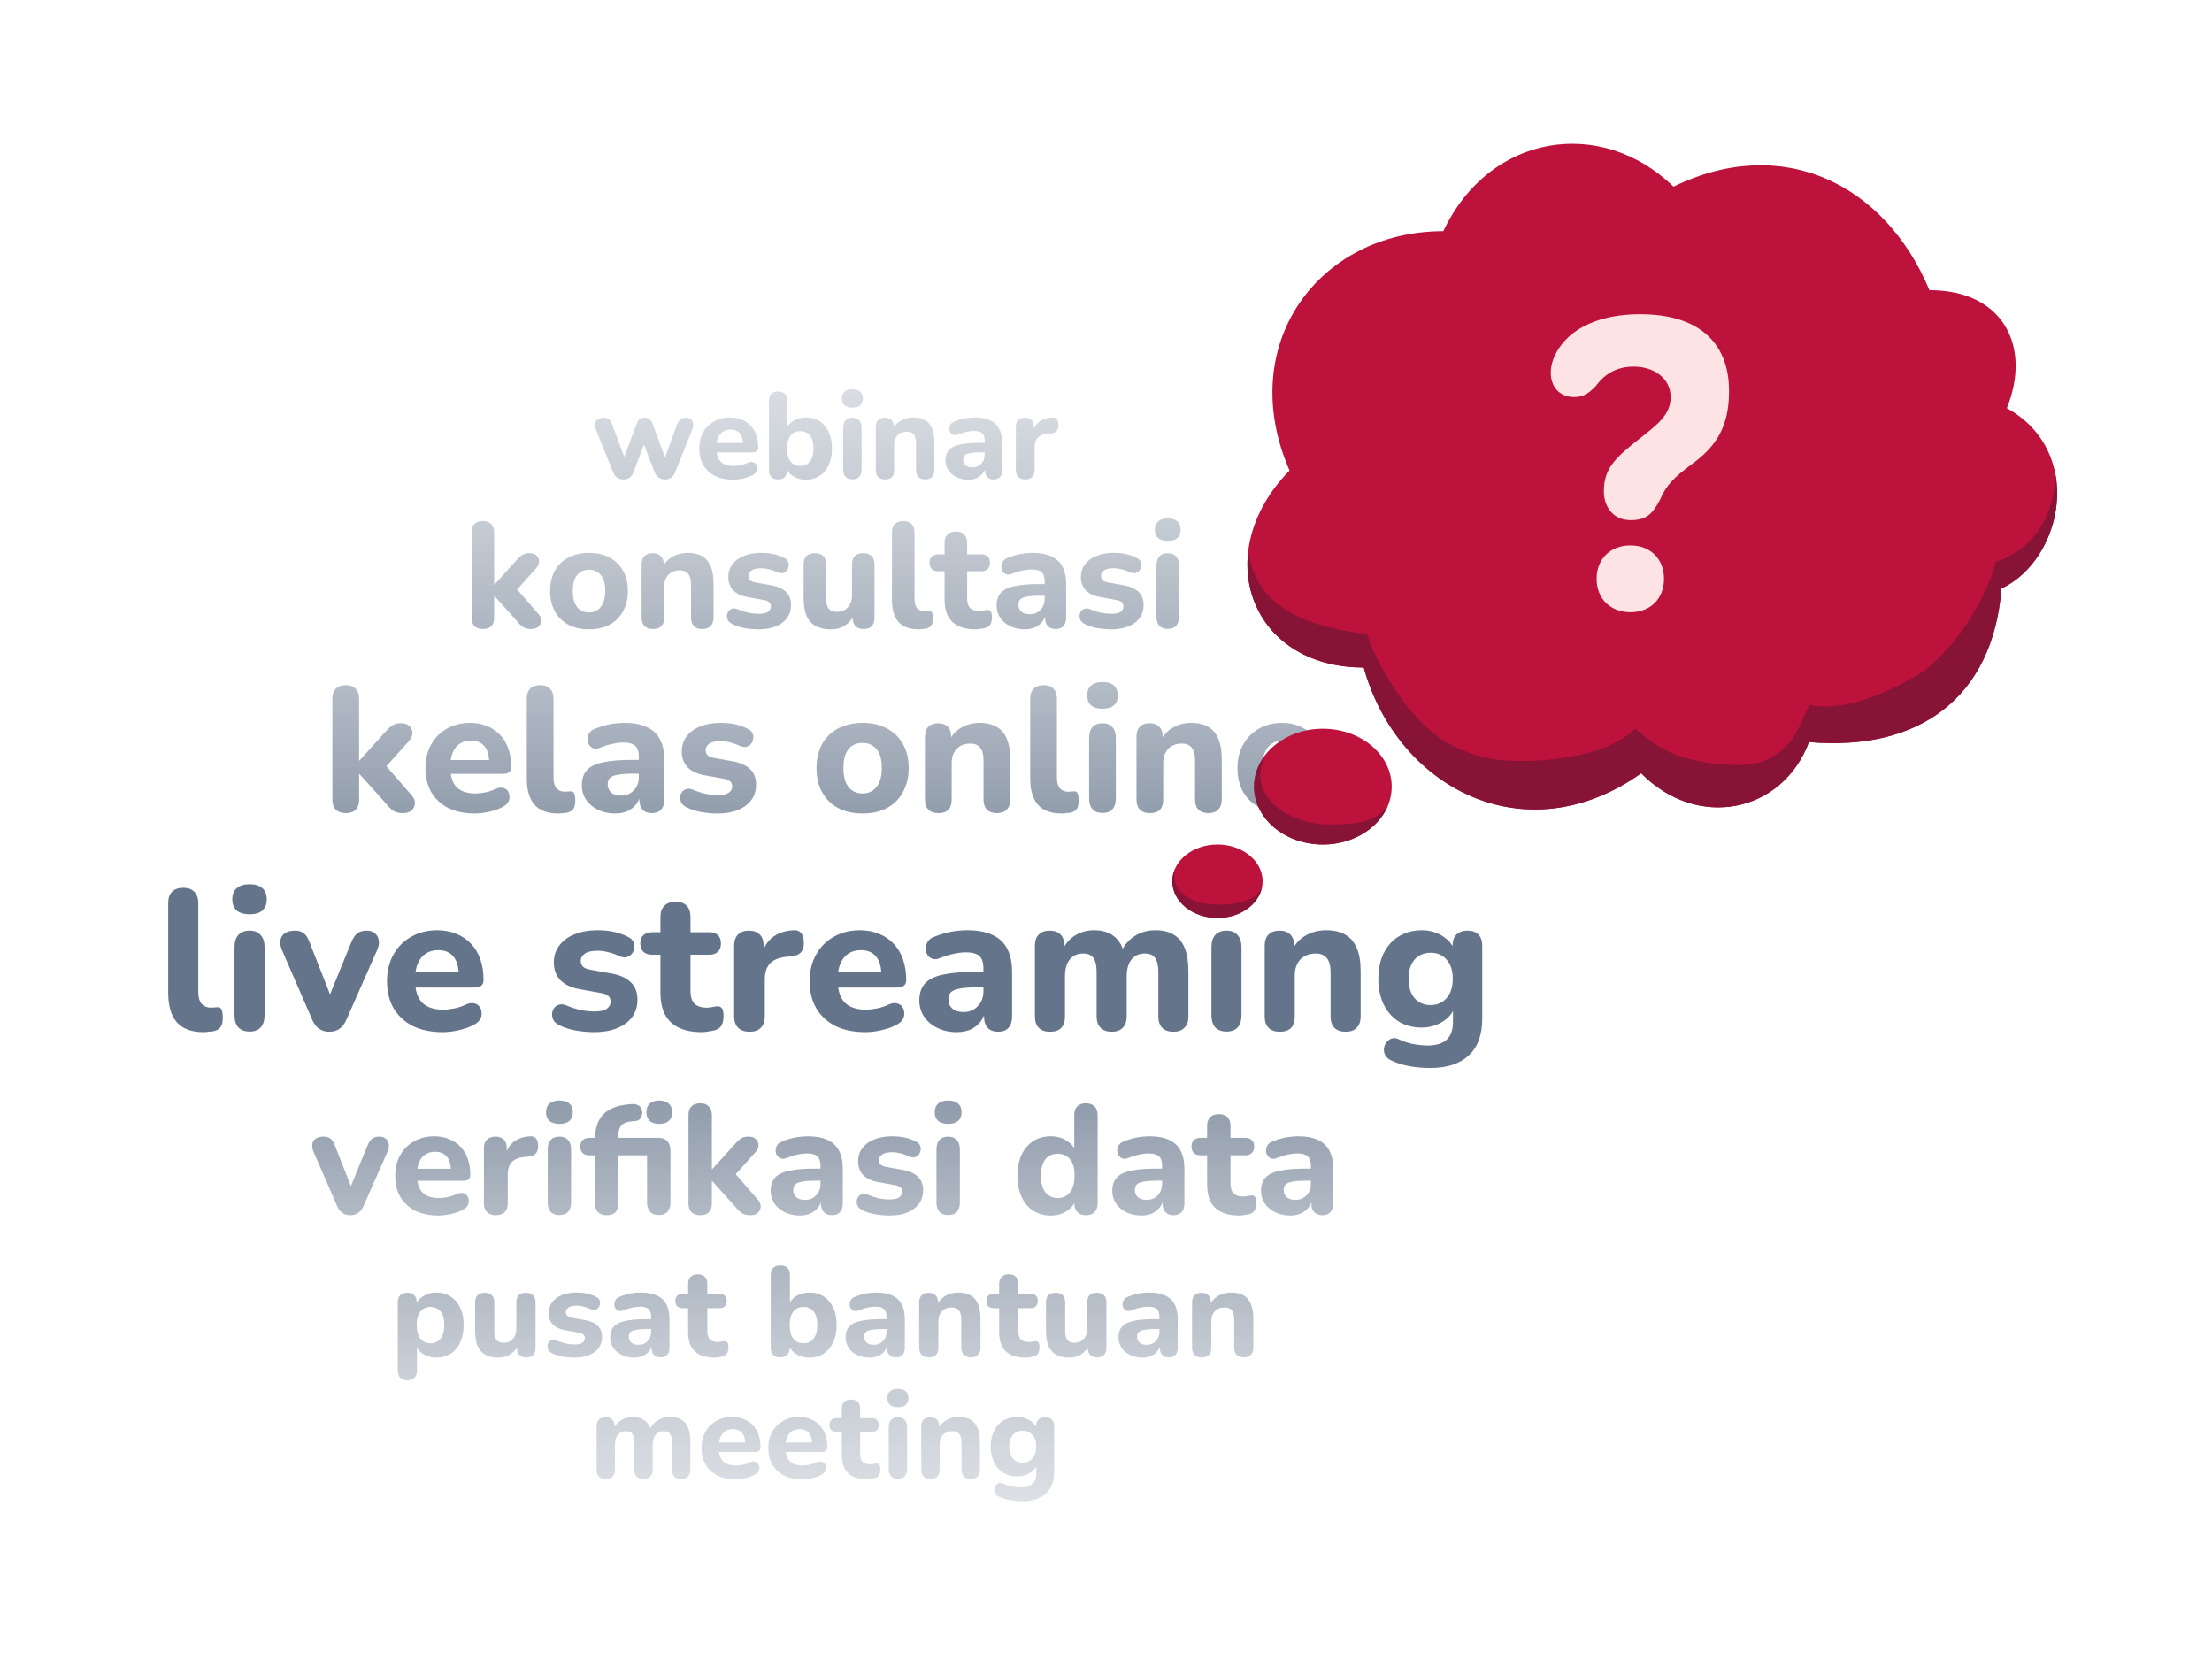
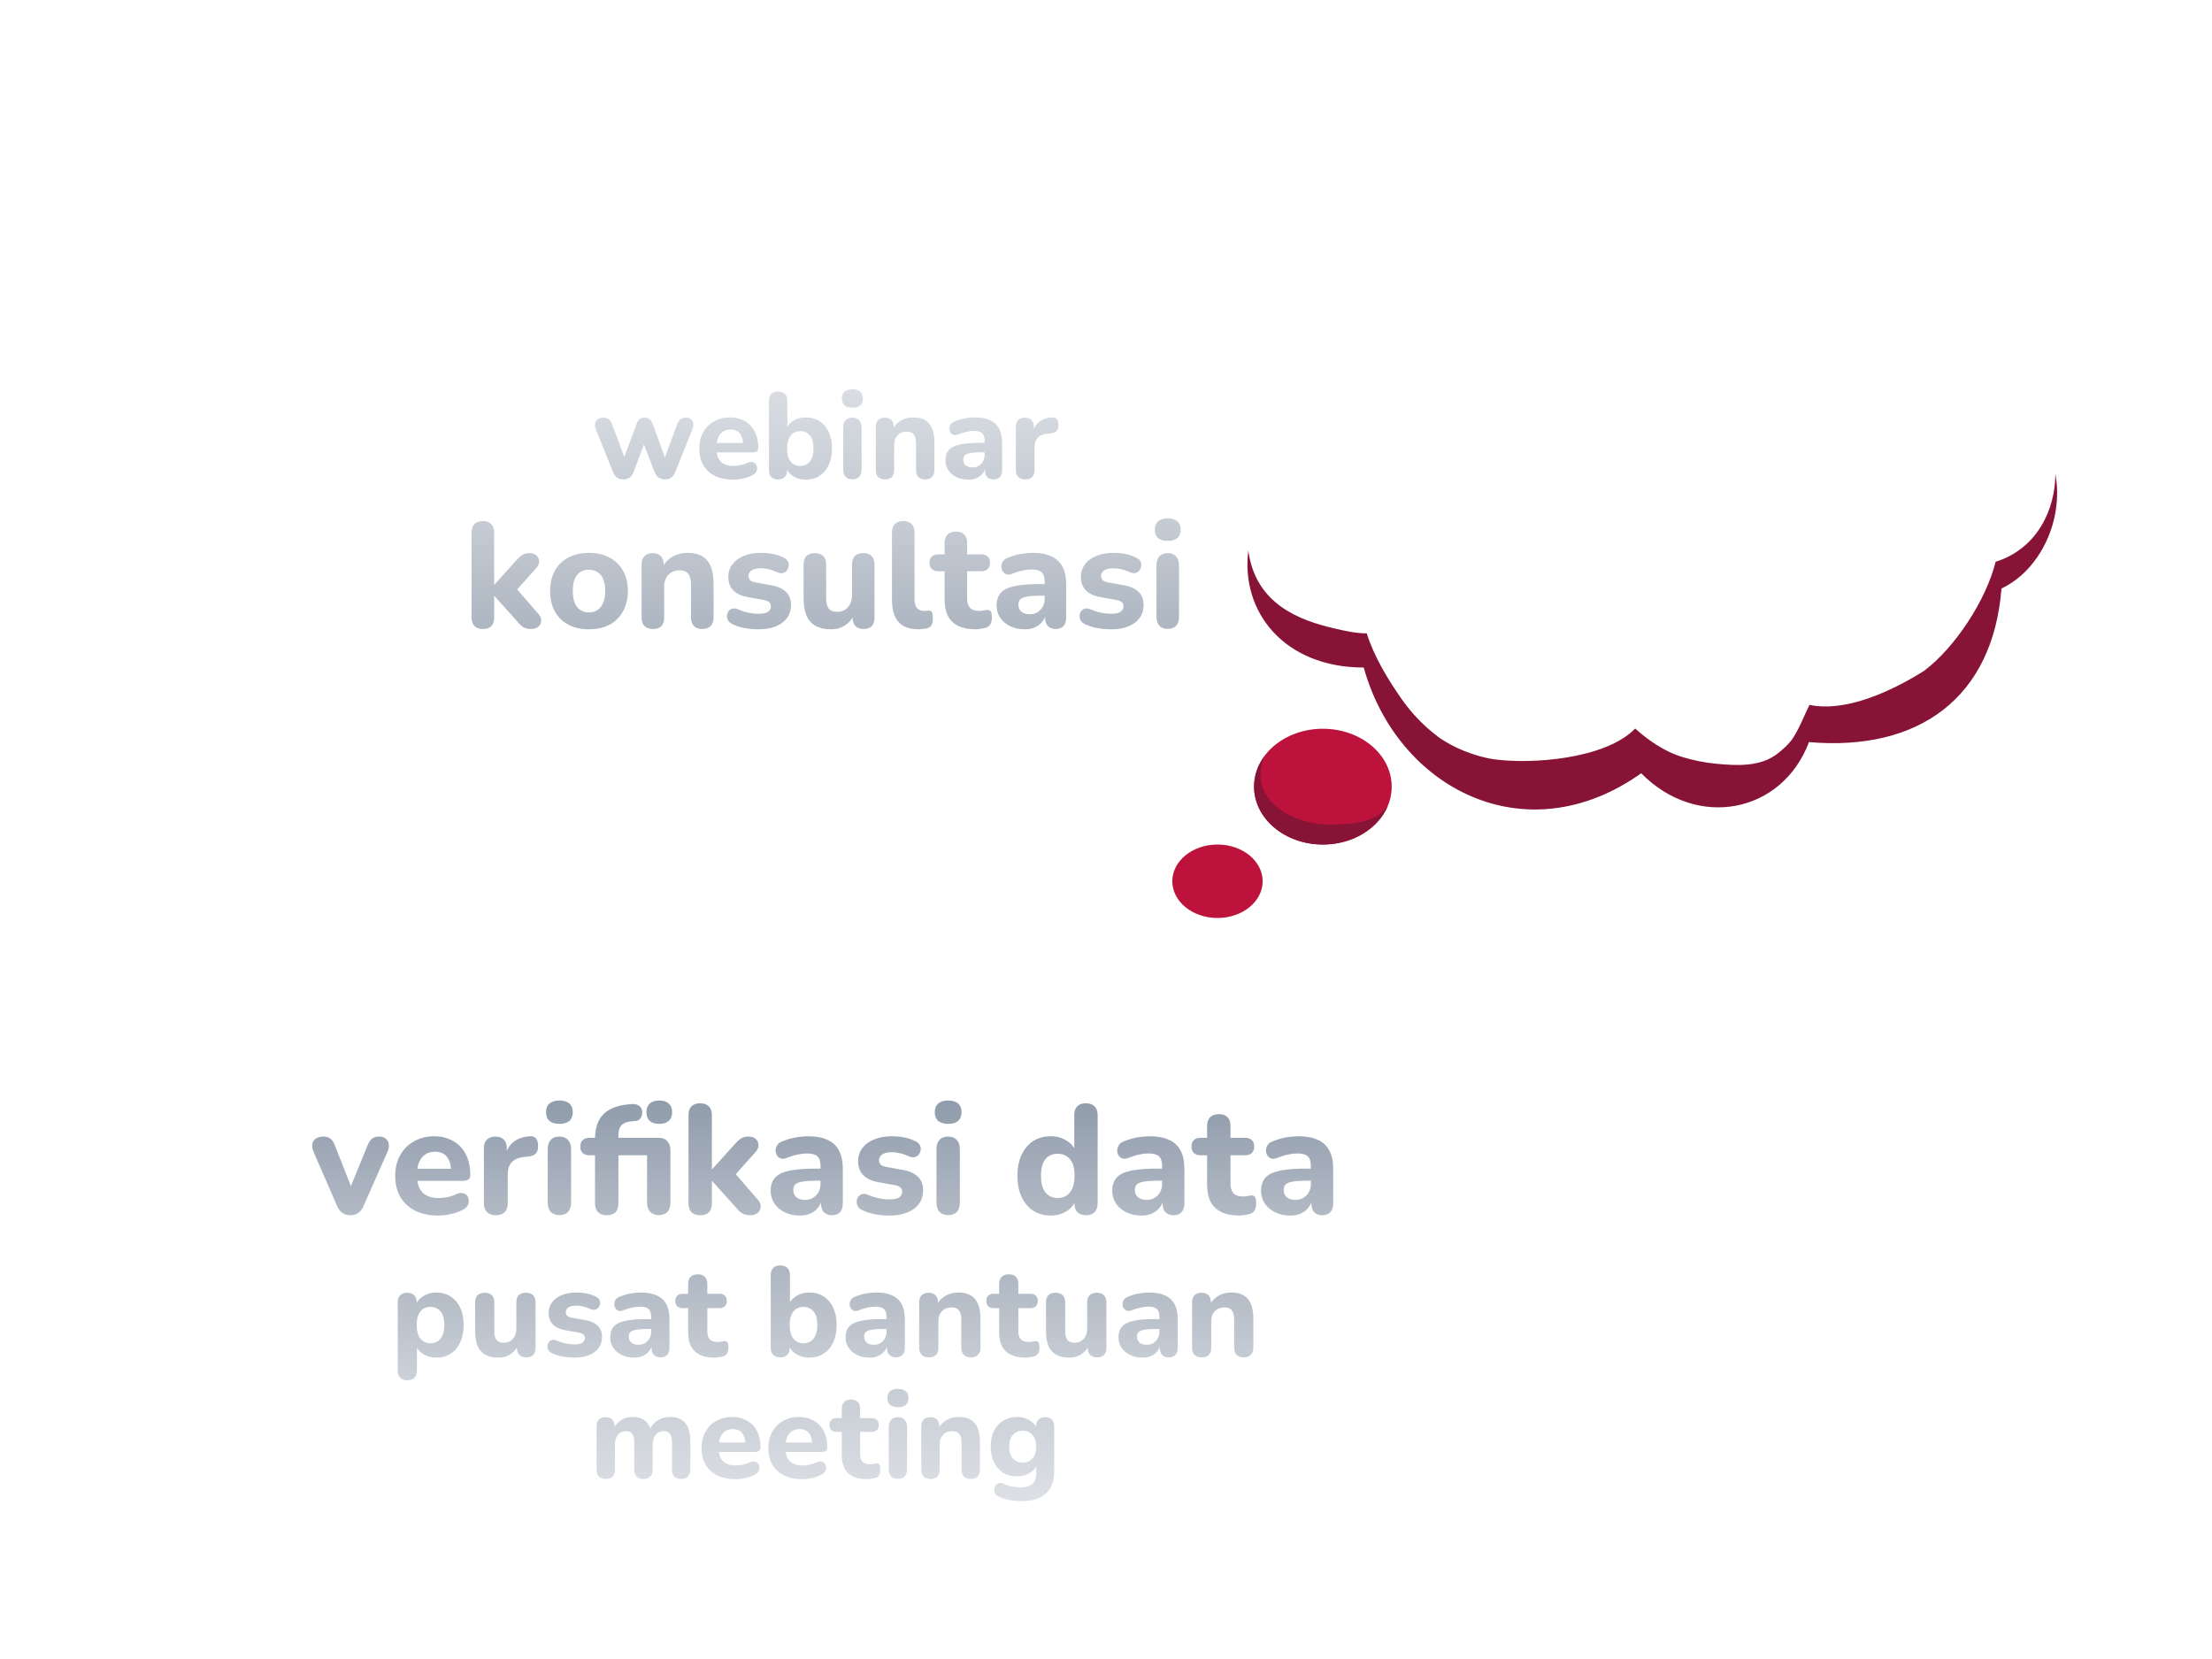
<svg xmlns="http://www.w3.org/2000/svg" width="320" height="240" viewBox="0 0 320 240" fill="none">
  <path opacity="0.4" d="M90.185 69.359C89.833 69.359 89.534 69.277 89.287 69.112C89.041 68.936 88.841 68.661 88.689 68.285L86.207 62.143C86.078 61.814 86.037 61.527 86.084 61.28C86.131 61.022 86.254 60.817 86.454 60.664C86.665 60.5 86.952 60.418 87.316 60.418C87.621 60.418 87.873 60.494 88.073 60.647C88.272 60.788 88.442 61.063 88.583 61.474L90.519 66.631H90.114L92.121 61.245C92.215 60.964 92.35 60.758 92.526 60.629C92.713 60.488 92.954 60.418 93.247 60.418C93.54 60.418 93.775 60.488 93.951 60.629C94.139 60.77 94.286 60.975 94.391 61.245L96.362 66.631H96.028L97.946 61.404C98.087 61.028 98.269 60.77 98.492 60.629C98.715 60.488 98.956 60.418 99.214 60.418C99.542 60.418 99.794 60.5 99.97 60.664C100.158 60.829 100.264 61.04 100.287 61.298C100.322 61.556 100.275 61.838 100.146 62.143L97.682 68.285C97.542 68.649 97.342 68.919 97.084 69.095C96.838 69.271 96.538 69.359 96.186 69.359C95.846 69.359 95.547 69.271 95.289 69.095C95.042 68.919 94.843 68.649 94.69 68.285L92.578 62.794H93.722L91.663 68.267C91.522 68.631 91.329 68.907 91.082 69.095C90.836 69.271 90.537 69.359 90.185 69.359ZM106.071 69.394C105.05 69.394 104.17 69.212 103.431 68.848C102.703 68.473 102.14 67.951 101.741 67.282C101.354 66.601 101.16 65.803 101.16 64.888C101.16 63.997 101.348 63.216 101.724 62.547C102.099 61.867 102.621 61.339 103.29 60.964C103.97 60.576 104.739 60.383 105.596 60.383C106.217 60.383 106.781 60.488 107.285 60.7C107.79 60.899 108.224 61.192 108.588 61.58C108.951 61.955 109.227 62.419 109.415 62.97C109.602 63.51 109.696 64.114 109.696 64.783C109.696 65.006 109.626 65.176 109.485 65.293C109.344 65.399 109.139 65.451 108.869 65.451H103.343V64.079H107.778L107.496 64.325C107.496 63.844 107.426 63.445 107.285 63.128C107.144 62.8 106.939 62.553 106.669 62.389C106.411 62.225 106.088 62.143 105.701 62.143C105.267 62.143 104.897 62.242 104.592 62.442C104.287 62.641 104.053 62.929 103.888 63.304C103.724 63.68 103.642 64.132 103.642 64.659V64.8C103.642 65.692 103.847 66.349 104.258 66.772C104.68 67.194 105.302 67.405 106.124 67.405C106.405 67.405 106.728 67.37 107.092 67.299C107.455 67.229 107.796 67.118 108.112 66.965C108.382 66.836 108.623 66.795 108.834 66.842C109.045 66.877 109.209 66.971 109.327 67.124C109.444 67.276 109.509 67.452 109.52 67.651C109.544 67.851 109.503 68.05 109.397 68.25C109.292 68.438 109.116 68.596 108.869 68.725C108.47 68.948 108.018 69.112 107.514 69.218C107.021 69.335 106.54 69.394 106.071 69.394ZM116.575 69.394C115.883 69.394 115.267 69.224 114.727 68.883C114.199 68.531 113.847 68.068 113.671 67.493L113.864 66.912V68.004C113.864 68.438 113.753 68.772 113.53 69.007C113.307 69.241 112.984 69.359 112.562 69.359C112.14 69.359 111.811 69.241 111.576 69.007C111.354 68.772 111.242 68.438 111.242 68.004V57.989C111.242 57.543 111.354 57.209 111.576 56.986C111.811 56.751 112.146 56.634 112.58 56.634C113.002 56.634 113.325 56.751 113.548 56.986C113.782 57.209 113.9 57.543 113.9 57.989V62.16H113.688C113.876 61.632 114.234 61.204 114.762 60.876C115.29 60.547 115.894 60.383 116.575 60.383C117.338 60.383 118 60.565 118.564 60.928C119.127 61.292 119.567 61.808 119.884 62.477C120.2 63.146 120.359 63.944 120.359 64.871C120.359 65.798 120.2 66.601 119.884 67.282C119.567 67.963 119.121 68.485 118.546 68.848C117.983 69.212 117.326 69.394 116.575 69.394ZM115.783 67.405C116.158 67.405 116.487 67.311 116.768 67.124C117.062 66.936 117.285 66.66 117.437 66.296C117.602 65.921 117.684 65.446 117.684 64.871C117.684 64.014 117.508 63.386 117.156 62.987C116.804 62.577 116.346 62.371 115.783 62.371C115.407 62.371 115.073 62.459 114.78 62.636C114.498 62.812 114.275 63.087 114.111 63.463C113.947 63.827 113.864 64.296 113.864 64.871C113.864 65.727 114.04 66.367 114.392 66.789C114.744 67.2 115.208 67.405 115.783 67.405ZM123.322 69.341C122.888 69.341 122.553 69.218 122.319 68.972C122.096 68.713 121.984 68.356 121.984 67.898V61.879C121.984 61.409 122.096 61.051 122.319 60.805C122.553 60.547 122.888 60.418 123.322 60.418C123.744 60.418 124.067 60.547 124.29 60.805C124.525 61.051 124.642 61.409 124.642 61.879V67.898C124.642 68.356 124.53 68.713 124.307 68.972C124.085 69.218 123.756 69.341 123.322 69.341ZM123.322 58.975C122.829 58.975 122.448 58.863 122.178 58.64C121.92 58.406 121.791 58.077 121.791 57.655C121.791 57.221 121.92 56.892 122.178 56.669C122.448 56.434 122.829 56.317 123.322 56.317C123.815 56.317 124.19 56.434 124.448 56.669C124.706 56.892 124.835 57.221 124.835 57.655C124.835 58.077 124.706 58.406 124.448 58.64C124.19 58.863 123.815 58.975 123.322 58.975ZM128.031 69.359C127.597 69.359 127.263 69.241 127.028 69.007C126.805 68.772 126.694 68.438 126.694 68.004V61.755C126.694 61.321 126.805 60.993 127.028 60.77C127.263 60.535 127.585 60.418 127.996 60.418C128.418 60.418 128.741 60.535 128.964 60.77C129.187 60.993 129.298 61.321 129.298 61.755V62.759L129.105 62.178C129.375 61.603 129.774 61.163 130.302 60.858C130.841 60.541 131.452 60.383 132.132 60.383C132.824 60.383 133.393 60.518 133.839 60.788C134.285 61.046 134.62 61.445 134.842 61.984C135.065 62.512 135.177 63.187 135.177 64.008V68.004C135.177 68.438 135.06 68.772 134.825 69.007C134.602 69.241 134.273 69.359 133.839 69.359C133.417 69.359 133.088 69.241 132.854 69.007C132.631 68.772 132.519 68.438 132.519 68.004V64.132C132.519 63.533 132.408 63.105 132.185 62.847C131.974 62.577 131.645 62.442 131.199 62.442C130.636 62.442 130.184 62.618 129.844 62.97C129.516 63.322 129.351 63.791 129.351 64.378V68.004C129.351 68.907 128.911 69.359 128.031 69.359ZM140.082 69.394C139.449 69.394 138.88 69.271 138.375 69.024C137.871 68.778 137.478 68.444 137.196 68.021C136.914 67.599 136.774 67.124 136.774 66.596C136.774 65.962 136.938 65.463 137.266 65.1C137.595 64.724 138.129 64.46 138.868 64.308C139.607 64.143 140.587 64.061 141.807 64.061H142.74V65.434H141.825C141.226 65.434 140.739 65.469 140.364 65.54C140 65.598 139.736 65.704 139.572 65.856C139.419 66.009 139.343 66.22 139.343 66.49C139.343 66.819 139.455 67.088 139.678 67.299C139.912 67.511 140.247 67.616 140.681 67.616C141.021 67.616 141.32 67.54 141.578 67.388C141.848 67.223 142.059 67.006 142.212 66.736C142.365 66.455 142.441 66.138 142.441 65.786V63.762C142.441 63.246 142.323 62.882 142.089 62.671C141.854 62.448 141.455 62.336 140.892 62.336C140.575 62.336 140.229 62.377 139.854 62.459C139.49 62.53 139.085 62.653 138.639 62.829C138.381 62.947 138.152 62.976 137.953 62.917C137.753 62.847 137.601 62.729 137.495 62.565C137.39 62.389 137.337 62.201 137.337 62.002C137.337 61.791 137.395 61.591 137.513 61.404C137.63 61.204 137.824 61.057 138.094 60.964C138.645 60.741 139.161 60.588 139.642 60.506C140.135 60.424 140.587 60.383 140.998 60.383C141.901 60.383 142.64 60.518 143.215 60.788C143.802 61.046 144.242 61.45 144.535 62.002C144.829 62.542 144.975 63.24 144.975 64.096V68.004C144.975 68.438 144.87 68.772 144.658 69.007C144.447 69.241 144.142 69.359 143.743 69.359C143.344 69.359 143.033 69.241 142.81 69.007C142.599 68.772 142.494 68.438 142.494 68.004V67.352L142.617 67.458C142.546 67.857 142.394 68.203 142.159 68.496C141.936 68.778 141.649 69.001 141.297 69.165C140.945 69.318 140.54 69.394 140.082 69.394ZM148.331 69.359C147.885 69.359 147.544 69.241 147.31 69.007C147.075 68.772 146.958 68.438 146.958 68.004V61.755C146.958 61.321 147.069 60.993 147.292 60.77C147.527 60.535 147.849 60.418 148.26 60.418C148.683 60.418 149.005 60.535 149.228 60.77C149.451 60.993 149.563 61.321 149.563 61.755V62.671H149.387C149.527 61.967 149.838 61.421 150.319 61.034C150.8 60.647 151.422 60.43 152.185 60.383C152.478 60.359 152.701 60.435 152.854 60.611C153.018 60.776 153.106 61.051 153.118 61.439C153.141 61.803 153.065 62.09 152.889 62.301C152.725 62.512 152.443 62.641 152.044 62.688L151.639 62.724C150.971 62.782 150.472 62.976 150.143 63.304C149.827 63.633 149.668 64.108 149.668 64.73V68.004C149.668 68.438 149.551 68.772 149.316 69.007C149.093 69.241 148.765 69.359 148.331 69.359Z" fill="url(#paint0_linear_1064_2261)" />
  <path opacity="0.6" d="M69.865 90.995C69.332 90.995 68.922 90.851 68.634 90.563C68.361 90.275 68.224 89.864 68.224 89.332V77.041C68.224 76.494 68.361 76.084 68.634 75.81C68.922 75.522 69.332 75.378 69.865 75.378C70.384 75.378 70.78 75.522 71.053 75.81C71.341 76.084 71.485 76.494 71.485 77.041V84.579H71.528L74.66 81.102C74.977 80.742 75.265 80.475 75.525 80.303C75.798 80.115 76.158 80.022 76.605 80.022C77.051 80.022 77.389 80.137 77.62 80.368C77.865 80.598 77.987 80.879 77.987 81.21C78.001 81.527 77.865 81.851 77.576 82.182L74.272 85.876V84.644L77.944 88.878C78.217 89.209 78.332 89.54 78.289 89.871C78.26 90.203 78.117 90.476 77.857 90.692C77.598 90.894 77.267 90.995 76.864 90.995C76.374 90.995 75.978 90.901 75.676 90.714C75.388 90.527 75.093 90.239 74.79 89.85L71.528 86.221H71.485V89.332C71.485 90.44 70.945 90.995 69.865 90.995ZM85.197 91.038C84.059 91.038 83.066 90.815 82.216 90.368C81.381 89.922 80.733 89.281 80.272 88.446C79.811 87.611 79.581 86.624 79.581 85.487C79.581 84.637 79.711 83.874 79.97 83.197C80.229 82.52 80.603 81.944 81.093 81.469C81.597 80.98 82.195 80.612 82.886 80.368C83.577 80.108 84.347 79.979 85.197 79.979C86.335 79.979 87.321 80.202 88.156 80.648C89.006 81.095 89.661 81.728 90.122 82.549C90.597 83.37 90.835 84.349 90.835 85.487C90.835 86.351 90.698 87.121 90.424 87.798C90.165 88.475 89.791 89.058 89.301 89.547C88.811 90.037 88.214 90.412 87.508 90.671C86.817 90.915 86.047 91.038 85.197 91.038ZM85.197 88.597C85.672 88.597 86.083 88.482 86.428 88.251C86.774 88.021 87.047 87.683 87.249 87.236C87.451 86.775 87.552 86.192 87.552 85.487C87.552 84.436 87.335 83.665 86.903 83.175C86.472 82.671 85.903 82.419 85.197 82.419C84.736 82.419 84.326 82.528 83.966 82.743C83.62 82.96 83.347 83.298 83.145 83.759C82.958 84.205 82.864 84.781 82.864 85.487C82.864 86.538 83.08 87.323 83.512 87.841C83.944 88.345 84.506 88.597 85.197 88.597ZM94.461 90.995C93.928 90.995 93.517 90.851 93.229 90.563C92.956 90.275 92.819 89.864 92.819 89.332V81.663C92.819 81.131 92.956 80.728 93.229 80.454C93.517 80.166 93.913 80.022 94.417 80.022C94.936 80.022 95.332 80.166 95.605 80.454C95.879 80.728 96.016 81.131 96.016 81.663V82.895L95.778 82.182C96.109 81.476 96.599 80.936 97.247 80.562C97.909 80.173 98.658 79.979 99.493 79.979C100.343 79.979 101.041 80.144 101.589 80.475C102.136 80.792 102.546 81.282 102.82 81.944C103.093 82.592 103.23 83.42 103.23 84.428V89.332C103.23 89.864 103.086 90.275 102.798 90.563C102.525 90.851 102.121 90.995 101.589 90.995C101.07 90.995 100.667 90.851 100.379 90.563C100.105 90.275 99.969 89.864 99.969 89.332V84.579C99.969 83.845 99.832 83.32 99.558 83.003C99.299 82.671 98.896 82.506 98.349 82.506C97.657 82.506 97.103 82.722 96.685 83.154C96.282 83.586 96.081 84.162 96.081 84.882V89.332C96.081 90.44 95.541 90.995 94.461 90.995ZM109.726 91.038C109.092 91.038 108.437 90.98 107.76 90.865C107.098 90.75 106.493 90.555 105.946 90.282C105.658 90.138 105.449 89.958 105.32 89.742C105.204 89.511 105.154 89.281 105.168 89.051C105.183 88.82 105.255 88.612 105.384 88.424C105.528 88.237 105.708 88.115 105.924 88.057C106.155 87.985 106.407 88.007 106.68 88.122C107.271 88.367 107.811 88.54 108.3 88.64C108.79 88.741 109.272 88.791 109.748 88.791C110.367 88.791 110.813 88.698 111.087 88.511C111.375 88.309 111.519 88.05 111.519 87.733C111.519 87.445 111.425 87.229 111.238 87.085C111.051 86.941 110.777 86.84 110.417 86.783L108.149 86.372C107.256 86.214 106.565 85.89 106.076 85.4C105.6 84.896 105.363 84.255 105.363 83.478C105.363 82.758 105.564 82.139 105.968 81.62C106.371 81.088 106.925 80.684 107.631 80.411C108.351 80.123 109.164 79.979 110.072 79.979C110.72 79.979 111.317 80.036 111.864 80.151C112.412 80.267 112.937 80.454 113.441 80.713C113.7 80.843 113.88 81.016 113.981 81.231C114.096 81.448 114.132 81.671 114.089 81.901C114.06 82.132 113.974 82.34 113.83 82.528C113.686 82.715 113.499 82.837 113.268 82.895C113.052 82.952 112.8 82.924 112.512 82.808C112.052 82.592 111.627 82.441 111.238 82.355C110.849 82.254 110.475 82.204 110.115 82.204C109.467 82.204 108.999 82.311 108.711 82.528C108.423 82.729 108.279 82.988 108.279 83.305C108.279 83.55 108.358 83.759 108.516 83.931C108.689 84.09 108.948 84.198 109.294 84.255L111.562 84.666C112.498 84.824 113.211 85.141 113.7 85.616C114.19 86.077 114.435 86.711 114.435 87.517C114.435 88.612 114.003 89.475 113.139 90.109C112.289 90.728 111.152 91.038 109.726 91.038ZM120.206 91.038C119.313 91.038 118.572 90.872 117.981 90.541C117.391 90.21 116.952 89.713 116.664 89.051C116.39 88.374 116.253 87.539 116.253 86.545V81.663C116.253 81.116 116.39 80.706 116.664 80.432C116.952 80.159 117.355 80.022 117.873 80.022C118.392 80.022 118.795 80.159 119.083 80.432C119.371 80.706 119.515 81.116 119.515 81.663V86.632C119.515 87.265 119.644 87.74 119.904 88.057C120.163 88.359 120.573 88.511 121.135 88.511C121.754 88.511 122.258 88.295 122.647 87.863C123.05 87.416 123.252 86.833 123.252 86.113V81.663C123.252 81.116 123.388 80.706 123.662 80.432C123.95 80.159 124.353 80.022 124.872 80.022C125.404 80.022 125.808 80.159 126.081 80.432C126.369 80.706 126.513 81.116 126.513 81.663V89.332C126.513 90.44 125.988 90.995 124.936 90.995C124.418 90.995 124.022 90.851 123.748 90.563C123.475 90.275 123.338 89.864 123.338 89.332V87.884L123.662 88.727C123.345 89.461 122.892 90.03 122.301 90.433C121.711 90.836 121.012 91.038 120.206 91.038ZM132.86 91.038C131.579 91.038 130.621 90.685 129.987 89.98C129.354 89.26 129.037 88.194 129.037 86.783V77.041C129.037 76.494 129.174 76.084 129.447 75.81C129.735 75.522 130.146 75.378 130.679 75.378C131.197 75.378 131.593 75.522 131.867 75.81C132.155 76.084 132.299 76.494 132.299 77.041V86.653C132.299 87.243 132.421 87.683 132.666 87.971C132.925 88.244 133.263 88.381 133.681 88.381C133.796 88.381 133.904 88.374 134.005 88.359C134.106 88.345 134.214 88.338 134.329 88.338C134.559 88.309 134.718 88.381 134.804 88.554C134.905 88.712 134.955 89.036 134.955 89.526C134.955 89.958 134.869 90.289 134.696 90.519C134.523 90.736 134.257 90.879 133.897 90.951C133.753 90.966 133.587 90.98 133.4 90.995C133.213 91.023 133.033 91.038 132.86 91.038ZM141.119 91.038C140.126 91.038 139.29 90.872 138.614 90.541C137.951 90.21 137.454 89.728 137.123 89.094C136.806 88.46 136.648 87.661 136.648 86.696V82.635H135.741C135.338 82.635 135.021 82.528 134.79 82.311C134.574 82.096 134.466 81.8 134.466 81.426C134.466 81.023 134.574 80.72 134.79 80.519C135.021 80.303 135.338 80.195 135.741 80.195H136.648V78.553C136.648 78.006 136.792 77.596 137.08 77.322C137.368 77.034 137.771 76.89 138.29 76.89C138.822 76.89 139.226 77.034 139.499 77.322C139.773 77.596 139.91 78.006 139.91 78.553V80.195H141.962C142.365 80.195 142.674 80.303 142.89 80.519C143.106 80.72 143.214 81.023 143.214 81.426C143.214 81.8 143.106 82.096 142.89 82.311C142.674 82.528 142.365 82.635 141.962 82.635H139.91V86.567C139.91 87.171 140.046 87.625 140.32 87.927C140.608 88.23 141.062 88.381 141.681 88.381C141.897 88.381 142.098 88.359 142.286 88.316C142.473 88.273 142.646 88.244 142.804 88.23C143.006 88.216 143.171 88.28 143.301 88.424C143.43 88.554 143.495 88.849 143.495 89.31C143.495 89.656 143.438 89.958 143.322 90.217C143.207 90.476 143.006 90.663 142.718 90.779C142.53 90.851 142.271 90.908 141.94 90.951C141.623 91.009 141.35 91.038 141.119 91.038ZM148.232 91.038C147.454 91.038 146.756 90.887 146.137 90.584C145.518 90.282 145.035 89.871 144.69 89.353C144.344 88.835 144.171 88.251 144.171 87.603C144.171 86.826 144.373 86.214 144.776 85.767C145.179 85.307 145.834 84.983 146.742 84.796C147.649 84.594 148.851 84.493 150.349 84.493H151.494V86.178H150.37C149.636 86.178 149.038 86.221 148.578 86.308C148.131 86.379 147.807 86.509 147.606 86.696C147.418 86.883 147.325 87.143 147.325 87.474C147.325 87.877 147.462 88.208 147.735 88.468C148.023 88.727 148.434 88.856 148.966 88.856C149.384 88.856 149.751 88.763 150.068 88.576C150.399 88.374 150.658 88.108 150.846 87.776C151.033 87.431 151.126 87.042 151.126 86.61V84.126C151.126 83.492 150.982 83.046 150.694 82.787C150.406 82.513 149.917 82.376 149.226 82.376C148.837 82.376 148.412 82.427 147.951 82.528C147.505 82.614 147.008 82.765 146.461 82.981C146.144 83.125 145.863 83.161 145.618 83.089C145.374 83.003 145.186 82.859 145.057 82.657C144.927 82.441 144.862 82.211 144.862 81.966C144.862 81.707 144.934 81.462 145.078 81.231C145.222 80.987 145.46 80.807 145.791 80.692C146.468 80.418 147.102 80.231 147.692 80.13C148.297 80.029 148.851 79.979 149.355 79.979C150.464 79.979 151.371 80.144 152.077 80.475C152.797 80.792 153.337 81.289 153.697 81.966C154.057 82.628 154.237 83.485 154.237 84.536V89.332C154.237 89.864 154.107 90.275 153.848 90.563C153.589 90.851 153.214 90.995 152.725 90.995C152.235 90.995 151.854 90.851 151.58 90.563C151.321 90.275 151.191 89.864 151.191 89.332V88.532L151.342 88.662C151.256 89.151 151.069 89.576 150.781 89.936C150.507 90.282 150.154 90.555 149.722 90.757C149.29 90.944 148.794 91.038 148.232 91.038ZM160.731 91.038C160.097 91.038 159.442 90.98 158.765 90.865C158.103 90.75 157.498 90.555 156.951 90.282C156.663 90.138 156.454 89.958 156.324 89.742C156.209 89.511 156.159 89.281 156.173 89.051C156.187 88.82 156.259 88.612 156.389 88.424C156.533 88.237 156.713 88.115 156.929 88.057C157.159 87.985 157.411 88.007 157.685 88.122C158.275 88.367 158.815 88.54 159.305 88.64C159.795 88.741 160.277 88.791 160.752 88.791C161.371 88.791 161.818 88.698 162.091 88.511C162.379 88.309 162.523 88.05 162.523 87.733C162.523 87.445 162.43 87.229 162.243 87.085C162.055 86.941 161.782 86.84 161.422 86.783L159.154 86.372C158.261 86.214 157.57 85.89 157.08 85.4C156.605 84.896 156.367 84.255 156.367 83.478C156.367 82.758 156.569 82.139 156.972 81.62C157.375 81.088 157.93 80.684 158.635 80.411C159.355 80.123 160.169 79.979 161.076 79.979C161.724 79.979 162.322 80.036 162.869 80.151C163.416 80.267 163.942 80.454 164.446 80.713C164.705 80.843 164.885 81.016 164.986 81.231C165.101 81.448 165.137 81.671 165.094 81.901C165.065 82.132 164.979 82.34 164.835 82.528C164.691 82.715 164.503 82.837 164.273 82.895C164.057 82.952 163.805 82.924 163.517 82.808C163.056 82.592 162.631 82.441 162.243 82.355C161.854 82.254 161.479 82.204 161.119 82.204C160.471 82.204 160.003 82.311 159.715 82.528C159.427 82.729 159.283 82.988 159.283 83.305C159.283 83.55 159.363 83.759 159.521 83.931C159.694 84.09 159.953 84.198 160.299 84.255L162.567 84.666C163.503 84.824 164.215 85.141 164.705 85.616C165.195 86.077 165.439 86.711 165.439 87.517C165.439 88.612 165.007 89.475 164.143 90.109C163.294 90.728 162.156 91.038 160.731 91.038ZM168.943 90.973C168.41 90.973 167.999 90.822 167.711 90.519C167.438 90.203 167.301 89.763 167.301 89.202V81.815C167.301 81.239 167.438 80.799 167.711 80.497C167.999 80.18 168.41 80.022 168.943 80.022C169.461 80.022 169.857 80.18 170.131 80.497C170.419 80.799 170.563 81.239 170.563 81.815V89.202C170.563 89.763 170.426 90.203 170.152 90.519C169.879 90.822 169.475 90.973 168.943 90.973ZM168.943 78.251C168.338 78.251 167.87 78.114 167.539 77.84C167.222 77.552 167.063 77.149 167.063 76.631C167.063 76.098 167.222 75.695 167.539 75.421C167.87 75.133 168.338 74.989 168.943 74.989C169.547 74.989 170.008 75.133 170.325 75.421C170.642 75.695 170.8 76.098 170.8 76.631C170.8 77.149 170.642 77.552 170.325 77.84C170.008 78.114 169.547 78.251 168.943 78.251Z" fill="url(#paint1_linear_1064_2261)" />
-   <path opacity="0.8" d="M50.03 117.631C49.398 117.631 48.912 117.46 48.571 117.119C48.246 116.777 48.084 116.291 48.084 115.659V101.093C48.084 100.445 48.246 99.958 48.571 99.634C48.912 99.293 49.398 99.122 50.03 99.122C50.644 99.122 51.114 99.293 51.438 99.634C51.779 99.958 51.95 100.445 51.95 101.093V110.027H52.001L55.713 105.906C56.089 105.479 56.43 105.163 56.737 104.959C57.061 104.737 57.488 104.626 58.017 104.626C58.546 104.626 58.947 104.762 59.22 105.035C59.51 105.309 59.656 105.641 59.656 106.034C59.672 106.409 59.51 106.793 59.169 107.186L55.252 111.563V110.104L59.604 115.122C59.928 115.514 60.065 115.907 60.014 116.299C59.98 116.692 59.809 117.016 59.502 117.272C59.195 117.511 58.802 117.631 58.324 117.631C57.744 117.631 57.275 117.52 56.916 117.298C56.575 117.076 56.225 116.735 55.867 116.274L52.001 111.973H51.95V115.659C51.95 116.974 51.31 117.631 50.03 117.631ZM68.687 117.682C67.202 117.682 65.922 117.417 64.847 116.888C63.789 116.342 62.97 115.583 62.39 114.61C61.826 113.62 61.545 112.459 61.545 111.128C61.545 109.831 61.818 108.696 62.364 107.723C62.91 106.734 63.67 105.966 64.642 105.419C65.632 104.856 66.75 104.575 67.996 104.575C68.901 104.575 69.72 104.728 70.454 105.035C71.188 105.326 71.819 105.752 72.348 106.315C72.877 106.862 73.278 107.536 73.551 108.338C73.824 109.123 73.961 110.002 73.961 110.975C73.961 111.299 73.858 111.546 73.654 111.717C73.449 111.871 73.15 111.947 72.758 111.947H64.719V109.951H71.17L70.761 110.309C70.761 109.609 70.658 109.029 70.454 108.568C70.249 108.09 69.95 107.732 69.558 107.493C69.182 107.254 68.713 107.135 68.15 107.135C67.518 107.135 66.981 107.28 66.537 107.57C66.093 107.86 65.752 108.278 65.513 108.824C65.274 109.37 65.154 110.027 65.154 110.795V111C65.154 112.297 65.453 113.253 66.05 113.867C66.665 114.482 67.569 114.789 68.764 114.789C69.174 114.789 69.643 114.738 70.172 114.635C70.701 114.533 71.196 114.371 71.657 114.149C72.049 113.961 72.399 113.902 72.706 113.97C73.014 114.021 73.253 114.158 73.423 114.379C73.594 114.601 73.688 114.857 73.705 115.147C73.739 115.438 73.679 115.728 73.526 116.018C73.372 116.291 73.116 116.521 72.758 116.709C72.177 117.033 71.52 117.272 70.786 117.426C70.07 117.597 69.37 117.682 68.687 117.682ZM80.74 117.682C79.222 117.682 78.087 117.264 77.336 116.427C76.585 115.574 76.209 114.311 76.209 112.639V101.093C76.209 100.445 76.371 99.958 76.696 99.634C77.037 99.293 77.523 99.122 78.155 99.122C78.769 99.122 79.239 99.293 79.563 99.634C79.904 99.958 80.075 100.445 80.075 101.093V112.485C80.075 113.185 80.22 113.705 80.51 114.047C80.817 114.371 81.218 114.533 81.713 114.533C81.85 114.533 81.978 114.525 82.097 114.507C82.217 114.49 82.345 114.482 82.481 114.482C82.754 114.448 82.942 114.533 83.044 114.738C83.164 114.926 83.224 115.31 83.224 115.89C83.224 116.402 83.121 116.794 82.916 117.067C82.712 117.323 82.396 117.494 81.969 117.579C81.799 117.597 81.602 117.614 81.38 117.631C81.159 117.665 80.945 117.682 80.74 117.682ZM88.984 117.682C88.062 117.682 87.234 117.503 86.501 117.144C85.767 116.786 85.195 116.299 84.785 115.685C84.376 115.071 84.171 114.379 84.171 113.611C84.171 112.69 84.41 111.965 84.888 111.435C85.366 110.889 86.142 110.505 87.217 110.283C88.293 110.045 89.718 109.925 91.493 109.925H92.849V111.922H91.518C90.648 111.922 89.94 111.973 89.393 112.075C88.864 112.161 88.48 112.314 88.241 112.536C88.02 112.758 87.909 113.065 87.909 113.458C87.909 113.936 88.071 114.328 88.395 114.635C88.736 114.943 89.223 115.096 89.854 115.096C90.349 115.096 90.784 114.985 91.16 114.763C91.552 114.525 91.86 114.209 92.081 113.816C92.303 113.407 92.414 112.946 92.414 112.434V109.49C92.414 108.739 92.244 108.21 91.902 107.903C91.561 107.578 90.981 107.416 90.161 107.416C89.701 107.416 89.197 107.476 88.651 107.595C88.122 107.698 87.533 107.877 86.885 108.133C86.509 108.304 86.176 108.346 85.886 108.261C85.596 108.159 85.374 107.988 85.221 107.749C85.067 107.493 84.99 107.22 84.99 106.93C84.99 106.623 85.076 106.333 85.246 106.059C85.417 105.769 85.698 105.556 86.091 105.419C86.893 105.095 87.644 104.873 88.344 104.754C89.061 104.634 89.718 104.575 90.315 104.575C91.629 104.575 92.704 104.771 93.541 105.163C94.394 105.539 95.034 106.128 95.461 106.93C95.887 107.715 96.101 108.73 96.101 109.976V115.659C96.101 116.291 95.947 116.777 95.64 117.119C95.333 117.46 94.889 117.631 94.309 117.631C93.728 117.631 93.276 117.46 92.952 117.119C92.645 116.777 92.491 116.291 92.491 115.659V114.712L92.67 114.866C92.568 115.446 92.346 115.95 92.005 116.376C91.68 116.786 91.262 117.11 90.75 117.349C90.238 117.571 89.649 117.682 88.984 117.682ZM103.797 117.682C103.046 117.682 102.27 117.614 101.467 117.477C100.682 117.341 99.966 117.11 99.317 116.786C98.976 116.615 98.728 116.402 98.575 116.146C98.438 115.873 98.378 115.6 98.395 115.327C98.412 115.054 98.498 114.806 98.651 114.584C98.822 114.362 99.035 114.217 99.291 114.149C99.564 114.064 99.863 114.089 100.187 114.226C100.887 114.516 101.527 114.721 102.107 114.84C102.688 114.96 103.259 115.019 103.823 115.019C104.556 115.019 105.086 114.909 105.41 114.687C105.751 114.448 105.922 114.141 105.922 113.765C105.922 113.424 105.811 113.168 105.589 112.997C105.367 112.826 105.043 112.707 104.616 112.639L101.928 112.152C100.87 111.965 100.051 111.581 99.471 111C98.907 110.403 98.626 109.643 98.626 108.722C98.626 107.869 98.865 107.135 99.343 106.52C99.82 105.889 100.478 105.411 101.314 105.087C102.167 104.745 103.131 104.575 104.207 104.575C104.975 104.575 105.683 104.643 106.331 104.779C106.98 104.916 107.603 105.138 108.2 105.445C108.507 105.599 108.721 105.803 108.84 106.059C108.977 106.315 109.019 106.58 108.968 106.853C108.934 107.126 108.832 107.374 108.661 107.595C108.49 107.817 108.268 107.962 107.995 108.031C107.739 108.099 107.441 108.065 107.099 107.928C106.553 107.672 106.05 107.493 105.589 107.391C105.128 107.271 104.684 107.211 104.258 107.211C103.49 107.211 102.935 107.339 102.594 107.595C102.252 107.834 102.082 108.142 102.082 108.517C102.082 108.807 102.176 109.055 102.363 109.259C102.568 109.447 102.875 109.575 103.285 109.643L105.973 110.13C107.082 110.318 107.927 110.693 108.507 111.256C109.088 111.802 109.378 112.553 109.378 113.509C109.378 114.806 108.866 115.83 107.842 116.581C106.835 117.315 105.487 117.682 103.797 117.682ZM124.776 117.682C123.428 117.682 122.25 117.417 121.243 116.888C120.253 116.359 119.485 115.6 118.939 114.61C118.393 113.62 118.12 112.451 118.12 111.103C118.12 110.096 118.273 109.191 118.581 108.389C118.888 107.587 119.332 106.904 119.912 106.341C120.509 105.761 121.217 105.326 122.037 105.035C122.856 104.728 123.769 104.575 124.776 104.575C126.124 104.575 127.293 104.839 128.283 105.368C129.29 105.897 130.066 106.648 130.613 107.621C131.176 108.594 131.457 109.754 131.457 111.103C131.457 112.127 131.295 113.04 130.971 113.842C130.664 114.644 130.22 115.335 129.64 115.915C129.06 116.496 128.351 116.939 127.515 117.247C126.696 117.537 125.783 117.682 124.776 117.682ZM124.776 114.789C125.339 114.789 125.825 114.653 126.235 114.379C126.645 114.106 126.969 113.705 127.208 113.176C127.447 112.63 127.566 111.939 127.566 111.103C127.566 109.857 127.31 108.944 126.798 108.363C126.286 107.766 125.612 107.467 124.776 107.467C124.23 107.467 123.743 107.595 123.317 107.851C122.907 108.107 122.583 108.509 122.344 109.055C122.122 109.584 122.011 110.266 122.011 111.103C122.011 112.349 122.267 113.279 122.779 113.893C123.291 114.49 123.957 114.789 124.776 114.789ZM135.755 117.631C135.123 117.631 134.637 117.46 134.296 117.119C133.971 116.777 133.809 116.291 133.809 115.659V106.571C133.809 105.94 133.971 105.462 134.296 105.138C134.637 104.797 135.106 104.626 135.704 104.626C136.318 104.626 136.787 104.797 137.112 105.138C137.436 105.462 137.598 105.94 137.598 106.571V108.031L137.316 107.186C137.709 106.35 138.289 105.71 139.057 105.266C139.842 104.805 140.73 104.575 141.72 104.575C142.727 104.575 143.554 104.771 144.203 105.163C144.851 105.539 145.338 106.119 145.662 106.904C145.986 107.672 146.148 108.654 146.148 109.848V115.659C146.148 116.291 145.978 116.777 145.636 117.119C145.312 117.46 144.834 117.631 144.203 117.631C143.588 117.631 143.111 117.46 142.769 117.119C142.445 116.777 142.283 116.291 142.283 115.659V110.027C142.283 109.157 142.121 108.534 141.796 108.159C141.489 107.766 141.011 107.57 140.363 107.57C139.544 107.57 138.887 107.826 138.392 108.338C137.914 108.85 137.675 109.533 137.675 110.386V115.659C137.675 116.974 137.035 117.631 135.755 117.631ZM153.565 117.682C152.046 117.682 150.912 117.264 150.161 116.427C149.41 115.574 149.034 114.311 149.034 112.639V101.093C149.034 100.445 149.196 99.958 149.521 99.634C149.862 99.293 150.348 99.122 150.98 99.122C151.594 99.122 152.064 99.293 152.388 99.634C152.729 99.958 152.9 100.445 152.9 101.093V112.485C152.9 113.185 153.045 113.705 153.335 114.047C153.642 114.371 154.043 114.533 154.538 114.533C154.675 114.533 154.803 114.525 154.922 114.507C155.042 114.49 155.17 114.482 155.306 114.482C155.579 114.448 155.767 114.533 155.869 114.738C155.989 114.926 156.049 115.31 156.049 115.89C156.049 116.402 155.946 116.794 155.741 117.067C155.537 117.323 155.221 117.494 154.794 117.579C154.624 117.597 154.427 117.614 154.205 117.631C153.984 117.665 153.77 117.682 153.565 117.682ZM159.505 117.605C158.873 117.605 158.387 117.426 158.046 117.067C157.721 116.692 157.559 116.171 157.559 115.506V106.751C157.559 106.068 157.721 105.547 158.046 105.189C158.387 104.814 158.873 104.626 159.505 104.626C160.119 104.626 160.589 104.814 160.913 105.189C161.254 105.547 161.425 106.068 161.425 106.751V115.506C161.425 116.171 161.263 116.692 160.938 117.067C160.614 117.426 160.136 117.605 159.505 117.605ZM159.505 102.527C158.788 102.527 158.233 102.365 157.841 102.04C157.465 101.699 157.278 101.221 157.278 100.607C157.278 99.975 157.465 99.497 157.841 99.173C158.233 98.832 158.788 98.661 159.505 98.661C160.222 98.661 160.768 98.832 161.143 99.173C161.519 99.497 161.706 99.975 161.706 100.607C161.706 101.221 161.519 101.699 161.143 102.04C160.768 102.365 160.222 102.527 159.505 102.527ZM166.355 117.631C165.723 117.631 165.237 117.46 164.896 117.119C164.571 116.777 164.409 116.291 164.409 115.659V106.571C164.409 105.94 164.571 105.462 164.896 105.138C165.237 104.797 165.706 104.626 166.304 104.626C166.918 104.626 167.387 104.797 167.712 105.138C168.036 105.462 168.198 105.94 168.198 106.571V108.031L167.916 107.186C168.309 106.35 168.889 105.71 169.657 105.266C170.442 104.805 171.33 104.575 172.32 104.575C173.327 104.575 174.154 104.771 174.803 105.163C175.451 105.539 175.938 106.119 176.262 106.904C176.586 107.672 176.748 108.654 176.748 109.848V115.659C176.748 116.291 176.578 116.777 176.236 117.119C175.912 117.46 175.434 117.631 174.803 117.631C174.188 117.631 173.711 117.46 173.369 117.119C173.045 116.777 172.883 116.291 172.883 115.659V110.027C172.883 109.157 172.721 108.534 172.396 108.159C172.089 107.766 171.611 107.57 170.963 107.57C170.144 107.57 169.487 107.826 168.992 108.338C168.514 108.85 168.275 109.533 168.275 110.386V115.659C168.275 116.974 167.635 117.631 166.355 117.631ZM186.162 117.682C184.677 117.682 183.397 117.417 182.322 116.888C181.264 116.342 180.445 115.583 179.865 114.61C179.301 113.62 179.02 112.459 179.02 111.128C179.02 109.831 179.293 108.696 179.839 107.723C180.385 106.734 181.145 105.966 182.117 105.419C183.107 104.856 184.225 104.575 185.471 104.575C186.376 104.575 187.195 104.728 187.929 105.035C188.662 105.326 189.294 105.752 189.823 106.315C190.352 106.862 190.753 107.536 191.026 108.338C191.299 109.123 191.436 110.002 191.436 110.975C191.436 111.299 191.333 111.546 191.129 111.717C190.924 111.871 190.625 111.947 190.233 111.947H182.194V109.951H188.645L188.236 110.309C188.236 109.609 188.133 109.029 187.929 108.568C187.724 108.09 187.425 107.732 187.033 107.493C186.657 107.254 186.188 107.135 185.625 107.135C184.993 107.135 184.456 107.28 184.012 107.57C183.568 107.86 183.227 108.278 182.988 108.824C182.749 109.37 182.629 110.027 182.629 110.795V111C182.629 112.297 182.928 113.253 183.525 113.867C184.14 114.482 185.044 114.789 186.239 114.789C186.649 114.789 187.118 114.738 187.647 114.635C188.176 114.533 188.671 114.371 189.132 114.149C189.524 113.961 189.874 113.902 190.181 113.97C190.489 114.021 190.728 114.158 190.898 114.379C191.069 114.601 191.163 114.857 191.18 115.147C191.214 115.438 191.154 115.728 191.001 116.018C190.847 116.291 190.591 116.521 190.233 116.709C189.652 117.033 188.995 117.272 188.261 117.426C187.545 117.597 186.845 117.682 186.162 117.682Z" fill="url(#paint2_linear_1064_2261)" />
-   <path d="M29.431 149.317C27.723 149.317 26.446 148.847 25.601 147.906C24.756 146.946 24.334 145.525 24.334 143.644V130.655C24.334 129.925 24.516 129.378 24.881 129.013C25.265 128.629 25.812 128.437 26.523 128.437C27.214 128.437 27.742 128.629 28.107 129.013C28.491 129.378 28.683 129.925 28.683 130.655V143.471C28.683 144.258 28.846 144.844 29.172 145.228C29.518 145.592 29.969 145.775 30.526 145.775C30.68 145.775 30.823 145.765 30.958 145.746C31.092 145.727 31.236 145.717 31.39 145.717C31.697 145.679 31.908 145.775 32.023 146.005C32.158 146.216 32.225 146.648 32.225 147.301C32.225 147.877 32.11 148.319 31.88 148.626C31.649 148.914 31.294 149.106 30.814 149.202C30.622 149.221 30.401 149.24 30.151 149.26C29.902 149.298 29.662 149.317 29.431 149.317ZM36.113 149.231C35.403 149.231 34.856 149.029 34.472 148.626C34.107 148.204 33.925 147.618 33.925 146.869V137.02C33.925 136.252 34.107 135.666 34.472 135.263C34.856 134.84 35.403 134.629 36.113 134.629C36.804 134.629 37.333 134.84 37.697 135.263C38.081 135.666 38.273 136.252 38.273 137.02V146.869C38.273 147.618 38.091 148.204 37.726 148.626C37.361 149.029 36.824 149.231 36.113 149.231ZM36.113 132.268C35.307 132.268 34.683 132.085 34.241 131.72C33.819 131.336 33.608 130.799 33.608 130.108C33.608 129.397 33.819 128.86 34.241 128.495C34.683 128.111 35.307 127.919 36.113 127.919C36.92 127.919 37.534 128.111 37.956 128.495C38.379 128.86 38.59 129.397 38.59 130.108C38.59 130.799 38.379 131.336 37.956 131.72C37.534 132.085 36.92 132.268 36.113 132.268ZM47.621 149.26C47.064 149.26 46.575 149.116 46.152 148.828C45.73 148.52 45.394 148.069 45.144 147.474L40.796 137.452C40.584 136.952 40.508 136.492 40.565 136.069C40.623 135.628 40.824 135.282 41.17 135.032C41.535 134.764 42.034 134.629 42.668 134.629C43.186 134.629 43.608 134.754 43.935 135.004C44.261 135.234 44.549 135.685 44.799 136.357L48.197 144.997H47.276L50.818 136.328C51.087 135.676 51.384 135.234 51.711 135.004C52.037 134.754 52.488 134.629 53.064 134.629C53.564 134.629 53.957 134.764 54.245 135.032C54.552 135.282 54.735 135.618 54.792 136.04C54.869 136.463 54.792 136.924 54.562 137.423L50.127 147.474C49.877 148.088 49.541 148.54 49.119 148.828C48.716 149.116 48.216 149.26 47.621 149.26ZM64.022 149.317C62.351 149.317 60.911 149.02 59.702 148.424C58.511 147.81 57.59 146.956 56.937 145.861C56.303 144.748 55.986 143.442 55.986 141.944C55.986 140.485 56.294 139.208 56.908 138.114C57.523 137 58.377 136.136 59.471 135.522C60.585 134.888 61.843 134.572 63.244 134.572C64.262 134.572 65.183 134.744 66.009 135.09C66.835 135.416 67.545 135.896 68.14 136.53C68.735 137.144 69.186 137.903 69.494 138.805C69.801 139.688 69.954 140.677 69.954 141.772C69.954 142.136 69.839 142.415 69.609 142.607C69.379 142.78 69.043 142.866 68.601 142.866H59.558V140.62H66.815L66.355 141.023C66.355 140.236 66.239 139.583 66.009 139.064C65.778 138.527 65.442 138.124 65.001 137.855C64.579 137.586 64.05 137.452 63.417 137.452C62.706 137.452 62.102 137.615 61.602 137.941C61.103 138.268 60.719 138.738 60.45 139.352C60.182 139.967 60.047 140.706 60.047 141.57V141.8C60.047 143.26 60.383 144.335 61.055 145.026C61.746 145.717 62.764 146.063 64.108 146.063C64.569 146.063 65.097 146.005 65.692 145.89C66.287 145.775 66.844 145.592 67.362 145.343C67.804 145.132 68.198 145.064 68.543 145.141C68.889 145.199 69.158 145.352 69.35 145.602C69.542 145.852 69.647 146.14 69.666 146.466C69.705 146.792 69.638 147.119 69.465 147.445C69.292 147.752 69.004 148.012 68.601 148.223C67.948 148.588 67.209 148.856 66.383 149.029C65.577 149.221 64.79 149.317 64.022 149.317ZM85.942 149.317C85.097 149.317 84.224 149.24 83.321 149.087C82.438 148.933 81.632 148.674 80.902 148.309C80.518 148.117 80.24 147.877 80.067 147.589C79.913 147.282 79.846 146.975 79.865 146.668C79.884 146.36 79.98 146.082 80.153 145.832C80.345 145.583 80.585 145.42 80.873 145.343C81.18 145.247 81.516 145.276 81.881 145.429C82.668 145.756 83.388 145.986 84.041 146.12C84.694 146.255 85.337 146.322 85.971 146.322C86.796 146.322 87.392 146.197 87.756 145.948C88.14 145.679 88.332 145.333 88.332 144.911C88.332 144.527 88.208 144.239 87.958 144.047C87.708 143.855 87.344 143.72 86.864 143.644L83.84 143.096C82.649 142.885 81.728 142.453 81.075 141.8C80.441 141.128 80.124 140.274 80.124 139.237C80.124 138.277 80.393 137.452 80.931 136.76C81.468 136.05 82.208 135.512 83.148 135.148C84.108 134.764 85.193 134.572 86.403 134.572C87.267 134.572 88.064 134.648 88.793 134.802C89.523 134.956 90.224 135.205 90.896 135.551C91.241 135.724 91.481 135.954 91.616 136.242C91.769 136.53 91.817 136.828 91.76 137.135C91.721 137.442 91.606 137.72 91.414 137.97C91.222 138.22 90.972 138.383 90.665 138.46C90.377 138.536 90.041 138.498 89.657 138.344C89.043 138.056 88.476 137.855 87.958 137.74C87.44 137.605 86.94 137.538 86.46 137.538C85.596 137.538 84.972 137.682 84.588 137.97C84.204 138.239 84.012 138.584 84.012 139.007C84.012 139.333 84.118 139.612 84.329 139.842C84.56 140.053 84.905 140.197 85.366 140.274L88.39 140.821C89.638 141.032 90.588 141.455 91.241 142.088C91.894 142.703 92.22 143.548 92.22 144.623C92.22 146.082 91.644 147.234 90.492 148.079C89.36 148.904 87.843 149.317 85.942 149.317ZM101.503 149.317C100.178 149.317 99.064 149.096 98.162 148.655C97.279 148.213 96.616 147.57 96.175 146.725C95.752 145.88 95.541 144.815 95.541 143.528V138.114H94.332C93.794 138.114 93.372 137.97 93.064 137.682C92.776 137.394 92.632 137 92.632 136.501C92.632 135.964 92.776 135.56 93.064 135.292C93.372 135.004 93.794 134.86 94.332 134.86H95.541V132.671C95.541 131.941 95.733 131.394 96.117 131.029C96.501 130.645 97.039 130.453 97.73 130.453C98.44 130.453 98.978 130.645 99.343 131.029C99.708 131.394 99.89 131.941 99.89 132.671V134.86H102.626C103.164 134.86 103.576 135.004 103.864 135.292C104.152 135.56 104.296 135.964 104.296 136.501C104.296 137 104.152 137.394 103.864 137.682C103.576 137.97 103.164 138.114 102.626 138.114H99.89V143.356C99.89 144.162 100.072 144.767 100.437 145.17C100.821 145.573 101.426 145.775 102.252 145.775C102.54 145.775 102.808 145.746 103.058 145.688C103.308 145.631 103.538 145.592 103.749 145.573C104.018 145.554 104.239 145.64 104.412 145.832C104.584 146.005 104.671 146.399 104.671 147.013C104.671 147.474 104.594 147.877 104.44 148.223C104.287 148.568 104.018 148.818 103.634 148.972C103.384 149.068 103.039 149.144 102.597 149.202C102.175 149.279 101.81 149.317 101.503 149.317ZM108.452 149.26C107.723 149.26 107.166 149.068 106.782 148.684C106.398 148.3 106.206 147.752 106.206 147.042V136.818C106.206 136.108 106.388 135.57 106.753 135.205C107.137 134.821 107.665 134.629 108.337 134.629C109.028 134.629 109.556 134.821 109.921 135.205C110.286 135.57 110.468 136.108 110.468 136.818V138.316H110.18C110.411 137.164 110.919 136.271 111.707 135.637C112.494 135.004 113.511 134.648 114.759 134.572C115.239 134.533 115.604 134.658 115.854 134.946C116.123 135.215 116.267 135.666 116.286 136.3C116.324 136.895 116.199 137.365 115.911 137.711C115.643 138.056 115.182 138.268 114.529 138.344L113.867 138.402C112.772 138.498 111.956 138.815 111.419 139.352C110.9 139.89 110.641 140.668 110.641 141.685V147.042C110.641 147.752 110.449 148.3 110.065 148.684C109.7 149.068 109.163 149.26 108.452 149.26ZM125.165 149.317C123.495 149.317 122.055 149.02 120.845 148.424C119.655 147.81 118.733 146.956 118.081 145.861C117.447 144.748 117.13 143.442 117.13 141.944C117.13 140.485 117.437 139.208 118.052 138.114C118.666 137 119.521 136.136 120.615 135.522C121.729 134.888 122.986 134.572 124.388 134.572C125.405 134.572 126.327 134.744 127.153 135.09C127.978 135.416 128.689 135.896 129.284 136.53C129.879 137.144 130.33 137.903 130.637 138.805C130.945 139.688 131.098 140.677 131.098 141.772C131.098 142.136 130.983 142.415 130.753 142.607C130.522 142.78 130.186 142.866 129.745 142.866H120.701V140.62H127.959L127.498 141.023C127.498 140.236 127.383 139.583 127.153 139.064C126.922 138.527 126.586 138.124 126.145 137.855C125.722 137.586 125.194 137.452 124.561 137.452C123.85 137.452 123.245 137.615 122.746 137.941C122.247 138.268 121.863 138.738 121.594 139.352C121.325 139.967 121.191 140.706 121.191 141.57V141.8C121.191 143.26 121.527 144.335 122.199 145.026C122.89 145.717 123.908 146.063 125.252 146.063C125.713 146.063 126.241 146.005 126.836 145.89C127.431 145.775 127.988 145.592 128.506 145.343C128.948 145.132 129.341 145.064 129.687 145.141C130.033 145.199 130.301 145.352 130.493 145.602C130.685 145.852 130.791 146.14 130.81 146.466C130.849 146.792 130.781 147.119 130.609 147.445C130.436 147.752 130.148 148.012 129.745 148.223C129.092 148.588 128.353 148.856 127.527 149.029C126.721 149.221 125.933 149.317 125.165 149.317ZM138.408 149.317C137.372 149.317 136.44 149.116 135.615 148.712C134.789 148.309 134.146 147.762 133.685 147.071C133.224 146.38 132.994 145.602 132.994 144.738C132.994 143.701 133.263 142.885 133.8 142.29C134.338 141.676 135.212 141.244 136.421 140.994C137.631 140.725 139.234 140.591 141.231 140.591H142.757V142.837H141.26C140.28 142.837 139.484 142.895 138.869 143.01C138.274 143.106 137.842 143.279 137.573 143.528C137.324 143.778 137.199 144.124 137.199 144.565C137.199 145.103 137.381 145.544 137.746 145.89C138.13 146.236 138.677 146.408 139.388 146.408C139.944 146.408 140.434 146.284 140.856 146.034C141.298 145.765 141.644 145.41 141.893 144.968C142.143 144.508 142.268 143.989 142.268 143.413V140.101C142.268 139.256 142.076 138.661 141.692 138.316C141.308 137.951 140.655 137.768 139.733 137.768C139.215 137.768 138.648 137.836 138.034 137.97C137.439 138.085 136.776 138.287 136.047 138.575C135.624 138.767 135.25 138.815 134.924 138.719C134.597 138.604 134.348 138.412 134.175 138.143C134.002 137.855 133.916 137.548 133.916 137.221C133.916 136.876 134.012 136.549 134.204 136.242C134.396 135.916 134.712 135.676 135.154 135.522C136.056 135.157 136.901 134.908 137.688 134.773C138.495 134.639 139.234 134.572 139.906 134.572C141.384 134.572 142.594 134.792 143.535 135.234C144.495 135.656 145.215 136.319 145.695 137.221C146.175 138.104 146.415 139.247 146.415 140.648V147.042C146.415 147.752 146.242 148.3 145.896 148.684C145.551 149.068 145.052 149.26 144.399 149.26C143.746 149.26 143.237 149.068 142.872 148.684C142.527 148.3 142.354 147.752 142.354 147.042V145.976L142.556 146.149C142.44 146.802 142.191 147.368 141.807 147.848C141.442 148.309 140.972 148.674 140.396 148.943C139.82 149.192 139.157 149.317 138.408 149.317ZM151.905 149.26C151.195 149.26 150.648 149.068 150.264 148.684C149.899 148.3 149.716 147.752 149.716 147.042V136.818C149.716 136.108 149.899 135.57 150.264 135.205C150.648 134.821 151.176 134.629 151.848 134.629C152.539 134.629 153.067 134.821 153.432 135.205C153.796 135.57 153.979 136.108 153.979 136.818V138.661L153.662 137.509C154.046 136.626 154.641 135.916 155.448 135.378C156.254 134.84 157.204 134.572 158.299 134.572C159.393 134.572 160.305 134.831 161.035 135.349C161.764 135.868 162.283 136.664 162.59 137.74H162.187C162.609 136.76 163.252 135.992 164.116 135.436C165 134.86 166.008 134.572 167.14 134.572C168.235 134.572 169.128 134.792 169.819 135.234C170.529 135.656 171.057 136.309 171.403 137.192C171.748 138.056 171.921 139.16 171.921 140.504V147.042C171.921 147.752 171.729 148.3 171.345 148.684C170.98 149.068 170.452 149.26 169.761 149.26C169.051 149.26 168.504 149.068 168.12 148.684C167.755 148.3 167.572 147.752 167.572 147.042V140.648C167.572 139.708 167.419 139.026 167.112 138.604C166.824 138.162 166.324 137.941 165.614 137.941C164.788 137.941 164.145 138.229 163.684 138.805C163.224 139.381 162.993 140.197 162.993 141.253V147.042C162.993 147.752 162.801 148.3 162.417 148.684C162.052 149.068 161.524 149.26 160.833 149.26C160.142 149.26 159.604 149.068 159.22 148.684C158.836 148.3 158.644 147.752 158.644 147.042V140.648C158.644 139.708 158.491 139.026 158.184 138.604C157.896 138.162 157.396 137.941 156.686 137.941C155.86 137.941 155.217 138.229 154.756 138.805C154.296 139.381 154.065 140.197 154.065 141.253V147.042C154.065 148.52 153.345 149.26 151.905 149.26ZM177.441 149.231C176.731 149.231 176.184 149.029 175.8 148.626C175.435 148.204 175.253 147.618 175.253 146.869V137.02C175.253 136.252 175.435 135.666 175.8 135.263C176.184 134.84 176.731 134.629 177.441 134.629C178.133 134.629 178.661 134.84 179.025 135.263C179.409 135.666 179.601 136.252 179.601 137.02V146.869C179.601 147.618 179.419 148.204 179.054 148.626C178.689 149.029 178.152 149.231 177.441 149.231ZM177.441 132.268C176.635 132.268 176.011 132.085 175.569 131.72C175.147 131.336 174.936 130.799 174.936 130.108C174.936 129.397 175.147 128.86 175.569 128.495C176.011 128.111 176.635 127.919 177.441 127.919C178.248 127.919 178.862 128.111 179.285 128.495C179.707 128.86 179.918 129.397 179.918 130.108C179.918 130.799 179.707 131.336 179.285 131.72C178.862 132.085 178.248 132.268 177.441 132.268ZM185.148 149.26C184.437 149.26 183.89 149.068 183.506 148.684C183.141 148.3 182.959 147.752 182.959 147.042V136.818C182.959 136.108 183.141 135.57 183.506 135.205C183.89 134.821 184.418 134.629 185.09 134.629C185.781 134.629 186.309 134.821 186.674 135.205C187.039 135.57 187.221 136.108 187.221 136.818V138.46L186.904 137.509C187.346 136.568 187.999 135.848 188.863 135.349C189.746 134.831 190.744 134.572 191.858 134.572C192.991 134.572 193.922 134.792 194.652 135.234C195.381 135.656 195.928 136.309 196.293 137.192C196.658 138.056 196.84 139.16 196.84 140.504V147.042C196.84 147.752 196.648 148.3 196.264 148.684C195.9 149.068 195.362 149.26 194.652 149.26C193.96 149.26 193.423 149.068 193.039 148.684C192.674 148.3 192.492 147.752 192.492 147.042V140.706C192.492 139.727 192.309 139.026 191.944 138.604C191.599 138.162 191.061 137.941 190.332 137.941C189.41 137.941 188.671 138.229 188.114 138.805C187.576 139.381 187.308 140.149 187.308 141.109V147.042C187.308 148.52 186.588 149.26 185.148 149.26ZM206.884 154.501C205.847 154.501 204.849 154.415 203.889 154.242C202.948 154.069 202.113 153.81 201.383 153.464C200.941 153.272 200.625 153.023 200.433 152.716C200.26 152.408 200.183 152.082 200.202 151.736C200.241 151.391 200.356 151.084 200.548 150.815C200.759 150.546 201.018 150.354 201.325 150.239C201.633 150.143 201.959 150.172 202.305 150.325C203.149 150.709 203.927 150.959 204.637 151.074C205.367 151.189 205.991 151.247 206.509 151.247C207.738 151.247 208.66 150.968 209.274 150.412C209.889 149.855 210.196 149 210.196 147.848V145.66H210.455C210.167 146.543 209.572 147.263 208.669 147.82C207.767 148.376 206.769 148.655 205.674 148.655C204.407 148.655 203.303 148.367 202.362 147.791C201.421 147.196 200.692 146.37 200.173 145.314C199.655 144.239 199.396 143 199.396 141.599C199.396 140.543 199.54 139.583 199.828 138.719C200.135 137.855 200.557 137.116 201.095 136.501C201.652 135.887 202.314 135.416 203.082 135.09C203.869 134.744 204.733 134.572 205.674 134.572C206.807 134.572 207.805 134.85 208.669 135.407C209.553 135.944 210.138 136.655 210.426 137.538L210.138 138.46V136.818C210.138 136.108 210.321 135.57 210.685 135.205C211.069 134.821 211.607 134.629 212.298 134.629C212.989 134.629 213.517 134.821 213.882 135.205C214.247 135.57 214.429 136.108 214.429 136.818V147.359C214.429 149.72 213.777 151.496 212.471 152.687C211.185 153.896 209.322 154.501 206.884 154.501ZM206.97 145.4C207.623 145.4 208.18 145.247 208.641 144.94C209.121 144.632 209.495 144.2 209.764 143.644C210.033 143.068 210.167 142.386 210.167 141.599C210.167 140.408 209.869 139.487 209.274 138.834C208.698 138.162 207.93 137.826 206.97 137.826C206.317 137.826 205.751 137.98 205.271 138.287C204.791 138.575 204.417 139.007 204.148 139.583C203.898 140.14 203.773 140.812 203.773 141.599C203.773 142.789 204.061 143.72 204.637 144.392C205.213 145.064 205.991 145.4 206.97 145.4Z" fill="#64748A" />
  <path opacity="0.8" d="M50.666 175.802C50.233 175.802 49.852 175.69 49.523 175.466C49.195 175.227 48.933 174.876 48.739 174.413L45.357 166.618C45.193 166.23 45.133 165.871 45.178 165.543C45.222 165.199 45.379 164.93 45.648 164.736C45.932 164.527 46.32 164.423 46.813 164.423C47.216 164.423 47.545 164.52 47.798 164.714C48.052 164.893 48.276 165.244 48.471 165.767L51.114 172.487H50.397L53.152 165.744C53.361 165.237 53.593 164.893 53.846 164.714C54.1 164.52 54.451 164.423 54.899 164.423C55.288 164.423 55.594 164.527 55.818 164.736C56.057 164.93 56.199 165.192 56.243 165.52C56.303 165.849 56.243 166.207 56.064 166.596L52.614 174.413C52.42 174.891 52.159 175.242 51.831 175.466C51.517 175.69 51.129 175.802 50.666 175.802ZM63.422 175.847C62.122 175.847 61.002 175.615 60.062 175.152C59.136 174.674 58.419 174.01 57.911 173.159C57.418 172.293 57.172 171.277 57.172 170.112C57.172 168.977 57.411 167.984 57.889 167.133C58.367 166.267 59.031 165.595 59.882 165.117C60.748 164.624 61.727 164.378 62.817 164.378C63.608 164.378 64.325 164.512 64.967 164.781C65.609 165.035 66.162 165.408 66.625 165.901C67.088 166.379 67.439 166.969 67.678 167.671C67.916 168.358 68.036 169.127 68.036 169.978C68.036 170.262 67.946 170.478 67.767 170.628C67.588 170.762 67.327 170.829 66.983 170.829H59.95V169.082H65.594L65.236 169.396C65.236 168.783 65.146 168.276 64.967 167.872C64.788 167.454 64.527 167.141 64.183 166.932C63.855 166.722 63.444 166.618 62.951 166.618C62.399 166.618 61.928 166.745 61.54 166.999C61.152 167.253 60.853 167.618 60.644 168.096C60.435 168.574 60.33 169.149 60.33 169.821V170C60.33 171.135 60.592 171.972 61.114 172.509C61.652 173.047 62.444 173.316 63.489 173.316C63.847 173.316 64.258 173.271 64.721 173.181C65.184 173.092 65.617 172.95 66.02 172.756C66.363 172.591 66.67 172.539 66.938 172.599C67.207 172.644 67.416 172.763 67.566 172.957C67.715 173.151 67.797 173.375 67.812 173.629C67.842 173.883 67.79 174.137 67.655 174.391C67.521 174.63 67.297 174.831 66.983 174.996C66.475 175.279 65.9 175.488 65.258 175.623C64.631 175.772 64.019 175.847 63.422 175.847ZM71.751 175.802C71.183 175.802 70.75 175.653 70.451 175.354C70.153 175.055 70.003 174.63 70.003 174.077V166.125C70.003 165.573 70.145 165.154 70.429 164.871C70.728 164.572 71.138 164.423 71.661 164.423C72.198 164.423 72.609 164.572 72.893 164.871C73.177 165.154 73.319 165.573 73.319 166.125V167.29H73.094C73.274 166.394 73.669 165.7 74.282 165.207C74.894 164.714 75.686 164.438 76.656 164.378C77.029 164.348 77.313 164.445 77.507 164.669C77.716 164.878 77.828 165.229 77.843 165.722C77.873 166.185 77.776 166.551 77.552 166.82C77.343 167.088 76.985 167.253 76.477 167.312L75.962 167.357C75.111 167.432 74.476 167.678 74.058 168.096C73.654 168.514 73.453 169.119 73.453 169.911V174.077C73.453 174.63 73.304 175.055 73.005 175.354C72.721 175.653 72.303 175.802 71.751 175.802ZM80.937 175.78C80.384 175.78 79.959 175.623 79.66 175.309C79.376 174.981 79.235 174.525 79.235 173.943V166.282C79.235 165.685 79.376 165.229 79.66 164.916C79.959 164.587 80.384 164.423 80.937 164.423C81.475 164.423 81.885 164.587 82.169 164.916C82.468 165.229 82.617 165.685 82.617 166.282V173.943C82.617 174.525 82.475 174.981 82.191 175.309C81.908 175.623 81.49 175.78 80.937 175.78ZM80.937 162.586C80.31 162.586 79.824 162.444 79.481 162.16C79.152 161.862 78.988 161.444 78.988 160.906C78.988 160.353 79.152 159.935 79.481 159.652C79.824 159.353 80.31 159.204 80.937 159.204C81.564 159.204 82.042 159.353 82.371 159.652C82.699 159.935 82.863 160.353 82.863 160.906C82.863 161.444 82.699 161.862 82.371 162.16C82.042 162.444 81.564 162.586 80.937 162.586ZM87.782 175.802C87.229 175.802 86.804 175.653 86.505 175.354C86.221 175.055 86.079 174.63 86.079 174.077V167.133H85.273C84.855 167.133 84.526 167.021 84.287 166.797C84.064 166.573 83.951 166.267 83.951 165.879C83.951 165.461 84.064 165.147 84.287 164.938C84.526 164.714 84.855 164.602 85.273 164.602H87.065L86.079 165.498V164.804C86.079 163.236 86.468 162.048 87.244 161.242C88.021 160.436 89.171 159.95 90.694 159.786L91.344 159.719C91.762 159.689 92.09 159.749 92.329 159.898C92.583 160.032 92.747 160.219 92.822 160.458C92.912 160.697 92.934 160.943 92.889 161.197C92.844 161.451 92.74 161.675 92.576 161.869C92.426 162.048 92.232 162.145 91.993 162.16L91.523 162.205C90.776 162.25 90.246 162.437 89.932 162.765C89.619 163.094 89.462 163.579 89.462 164.221V164.983L89.036 164.602H95.308C95.846 164.602 96.257 164.766 96.54 165.095C96.839 165.408 96.988 165.856 96.988 166.439V173.943C96.988 174.525 96.846 174.981 96.563 175.309C96.279 175.623 95.861 175.78 95.308 175.78C94.771 175.78 94.353 175.623 94.054 175.309C93.755 174.981 93.606 174.525 93.606 173.943V167.133H89.462V174.077C89.462 175.227 88.902 175.802 87.782 175.802ZM95.376 162.586C94.778 162.586 94.315 162.444 93.987 162.16C93.673 161.862 93.516 161.444 93.516 160.906C93.516 160.353 93.673 159.935 93.987 159.652C94.315 159.353 94.778 159.204 95.376 159.204C95.973 159.204 96.428 159.353 96.742 159.652C97.07 159.935 97.235 160.353 97.235 160.906C97.235 161.444 97.07 161.862 96.742 162.16C96.428 162.444 95.973 162.586 95.376 162.586ZM101.303 175.802C100.75 175.802 100.324 175.653 100.026 175.354C99.742 175.055 99.6 174.63 99.6 174.077V161.332C99.6 160.764 99.742 160.338 100.026 160.055C100.324 159.756 100.75 159.607 101.303 159.607C101.84 159.607 102.251 159.756 102.535 160.055C102.833 160.338 102.983 160.764 102.983 161.332V169.149H103.027L106.275 165.543C106.604 165.169 106.903 164.893 107.171 164.714C107.455 164.52 107.828 164.423 108.291 164.423C108.754 164.423 109.105 164.542 109.344 164.781C109.598 165.02 109.725 165.311 109.725 165.655C109.74 165.983 109.598 166.319 109.299 166.663L105.872 170.493V169.216L109.68 173.607C109.964 173.95 110.083 174.294 110.039 174.637C110.009 174.981 109.859 175.264 109.591 175.488C109.322 175.697 108.978 175.802 108.56 175.802C108.052 175.802 107.642 175.705 107.328 175.511C107.03 175.317 106.723 175.018 106.41 174.615L103.027 170.852H102.983V174.077C102.983 175.227 102.423 175.802 101.303 175.802ZM115.7 175.847C114.893 175.847 114.169 175.69 113.527 175.376C112.885 175.063 112.385 174.637 112.026 174.1C111.668 173.562 111.489 172.957 111.489 172.285C111.489 171.479 111.698 170.844 112.116 170.381C112.534 169.903 113.213 169.567 114.154 169.373C115.095 169.164 116.342 169.06 117.895 169.06H119.082V170.807H117.917C117.156 170.807 116.536 170.852 116.058 170.941C115.595 171.016 115.259 171.15 115.05 171.344C114.856 171.538 114.759 171.807 114.759 172.151C114.759 172.569 114.901 172.912 115.185 173.181C115.483 173.45 115.909 173.584 116.461 173.584C116.894 173.584 117.275 173.487 117.604 173.293C117.947 173.084 118.216 172.808 118.41 172.464C118.604 172.106 118.701 171.703 118.701 171.255V168.679C118.701 168.022 118.552 167.559 118.253 167.29C117.955 167.006 117.447 166.864 116.73 166.864C116.327 166.864 115.886 166.917 115.409 167.021C114.946 167.111 114.431 167.268 113.863 167.492C113.535 167.641 113.243 167.678 112.989 167.604C112.736 167.514 112.541 167.365 112.407 167.156C112.273 166.932 112.205 166.693 112.205 166.439C112.205 166.17 112.28 165.916 112.429 165.677C112.579 165.423 112.825 165.237 113.169 165.117C113.871 164.833 114.528 164.639 115.14 164.535C115.767 164.43 116.342 164.378 116.865 164.378C118.014 164.378 118.955 164.55 119.687 164.893C120.434 165.222 120.994 165.737 121.367 166.439C121.74 167.126 121.927 168.014 121.927 169.104V174.077C121.927 174.63 121.793 175.055 121.524 175.354C121.255 175.653 120.867 175.802 120.359 175.802C119.851 175.802 119.456 175.653 119.172 175.354C118.903 175.055 118.769 174.63 118.769 174.077V173.248L118.925 173.383C118.836 173.89 118.642 174.331 118.343 174.704C118.059 175.063 117.693 175.346 117.245 175.556C116.797 175.75 116.282 175.847 115.7 175.847ZM128.661 175.847C128.004 175.847 127.325 175.787 126.623 175.668C125.936 175.548 125.309 175.346 124.741 175.063C124.443 174.913 124.226 174.727 124.092 174.503C123.972 174.264 123.92 174.025 123.935 173.786C123.95 173.547 124.025 173.33 124.159 173.136C124.308 172.942 124.495 172.815 124.719 172.756C124.958 172.681 125.219 172.703 125.503 172.823C126.115 173.077 126.675 173.256 127.183 173.36C127.691 173.465 128.191 173.517 128.684 173.517C129.326 173.517 129.789 173.42 130.073 173.226C130.371 173.017 130.521 172.748 130.521 172.42C130.521 172.121 130.424 171.897 130.229 171.748C130.035 171.598 129.752 171.494 129.378 171.434L127.026 171.008C126.1 170.844 125.384 170.508 124.876 170C124.383 169.478 124.137 168.813 124.137 168.007C124.137 167.26 124.346 166.618 124.764 166.08C125.182 165.528 125.757 165.11 126.489 164.826C127.235 164.527 128.079 164.378 129.02 164.378C129.692 164.378 130.312 164.438 130.879 164.557C131.446 164.677 131.992 164.871 132.514 165.14C132.783 165.274 132.97 165.453 133.074 165.677C133.194 165.901 133.231 166.133 133.186 166.372C133.156 166.61 133.067 166.827 132.917 167.021C132.768 167.215 132.574 167.342 132.335 167.402C132.111 167.462 131.85 167.432 131.551 167.312C131.073 167.088 130.633 166.932 130.229 166.842C129.826 166.737 129.438 166.685 129.065 166.685C128.393 166.685 127.907 166.797 127.609 167.021C127.31 167.23 127.161 167.499 127.161 167.828C127.161 168.081 127.243 168.298 127.407 168.477C127.586 168.641 127.855 168.753 128.213 168.813L130.565 169.239C131.536 169.403 132.275 169.732 132.783 170.224C133.291 170.702 133.545 171.359 133.545 172.196C133.545 173.33 133.097 174.226 132.201 174.884C131.32 175.526 130.14 175.847 128.661 175.847ZM137.178 175.78C136.625 175.78 136.199 175.623 135.901 175.309C135.617 174.981 135.475 174.525 135.475 173.943V166.282C135.475 165.685 135.617 165.229 135.901 164.916C136.199 164.587 136.625 164.423 137.178 164.423C137.715 164.423 138.126 164.587 138.41 164.916C138.708 165.229 138.858 165.685 138.858 166.282V173.943C138.858 174.525 138.716 174.981 138.432 175.309C138.148 175.623 137.73 175.78 137.178 175.78ZM137.178 162.586C136.55 162.586 136.065 162.444 135.722 162.16C135.393 161.862 135.229 161.444 135.229 160.906C135.229 160.353 135.393 159.935 135.722 159.652C136.065 159.353 136.55 159.204 137.178 159.204C137.805 159.204 138.283 159.353 138.611 159.652C138.94 159.935 139.104 160.353 139.104 160.906C139.104 161.444 138.94 161.862 138.611 162.16C138.283 162.444 137.805 162.586 137.178 162.586ZM152.004 175.847C151.048 175.847 150.204 175.615 149.472 175.152C148.756 174.689 148.196 174.025 147.792 173.159C147.389 172.293 147.188 171.27 147.188 170.09C147.188 168.91 147.389 167.895 147.792 167.044C148.196 166.192 148.756 165.535 149.472 165.072C150.204 164.609 151.048 164.378 152.004 164.378C152.87 164.378 153.631 164.587 154.288 165.005C154.96 165.423 155.416 165.968 155.655 166.64H155.408V161.332C155.408 160.764 155.55 160.338 155.834 160.055C156.118 159.756 156.536 159.607 157.088 159.607C157.626 159.607 158.044 159.756 158.343 160.055C158.641 160.338 158.791 160.764 158.791 161.332V174.077C158.791 174.63 158.641 175.055 158.343 175.354C158.059 175.653 157.648 175.802 157.111 175.802C156.573 175.802 156.155 175.653 155.856 175.354C155.573 175.055 155.431 174.63 155.431 174.077V172.554L155.677 173.428C155.468 174.159 155.02 174.749 154.333 175.197C153.661 175.63 152.885 175.847 152.004 175.847ZM153.012 173.316C153.504 173.316 153.93 173.196 154.288 172.957C154.647 172.718 154.93 172.367 155.14 171.904C155.349 171.426 155.453 170.822 155.453 170.09C155.453 169 155.229 168.201 154.781 167.693C154.333 167.17 153.743 166.909 153.012 166.909C152.534 166.909 152.108 167.021 151.735 167.245C151.376 167.469 151.093 167.82 150.884 168.298C150.689 168.761 150.592 169.358 150.592 170.09C150.592 171.18 150.816 171.994 151.264 172.532C151.712 173.054 152.295 173.316 153.012 173.316ZM165.115 175.847C164.309 175.847 163.585 175.69 162.943 175.376C162.3 175.063 161.8 174.637 161.442 174.1C161.083 173.562 160.904 172.957 160.904 172.285C160.904 171.479 161.113 170.844 161.531 170.381C161.95 169.903 162.629 169.567 163.57 169.373C164.511 169.164 165.758 169.06 167.311 169.06H168.498V170.807H167.333C166.571 170.807 165.952 170.852 165.474 170.941C165.011 171.016 164.675 171.15 164.466 171.344C164.272 171.538 164.175 171.807 164.175 172.151C164.175 172.569 164.316 172.912 164.6 173.181C164.899 173.45 165.324 173.584 165.877 173.584C166.31 173.584 166.691 173.487 167.019 173.293C167.363 173.084 167.632 172.808 167.826 172.464C168.02 172.106 168.117 171.703 168.117 171.255V168.679C168.117 168.022 167.968 167.559 167.669 167.29C167.37 167.006 166.863 166.864 166.146 166.864C165.743 166.864 165.302 166.917 164.824 167.021C164.361 167.111 163.846 167.268 163.279 167.492C162.95 167.641 162.659 167.678 162.405 167.604C162.151 167.514 161.957 167.365 161.823 167.156C161.688 166.932 161.621 166.693 161.621 166.439C161.621 166.17 161.696 165.916 161.845 165.677C161.994 165.423 162.241 165.237 162.584 165.117C163.286 164.833 163.943 164.639 164.555 164.535C165.183 164.43 165.758 164.378 166.28 164.378C167.43 164.378 168.371 164.55 169.103 164.893C169.849 165.222 170.409 165.737 170.783 166.439C171.156 167.126 171.343 168.014 171.343 169.104V174.077C171.343 174.63 171.208 175.055 170.939 175.354C170.671 175.653 170.282 175.802 169.775 175.802C169.267 175.802 168.871 175.653 168.587 175.354C168.319 175.055 168.184 174.63 168.184 174.077V173.248L168.341 173.383C168.251 173.89 168.057 174.331 167.759 174.704C167.475 175.063 167.109 175.346 166.661 175.556C166.213 175.75 165.698 175.847 165.115 175.847ZM179.264 175.847C178.234 175.847 177.368 175.675 176.666 175.332C175.979 174.988 175.464 174.488 175.12 173.831C174.792 173.174 174.627 172.345 174.627 171.344V167.133H173.687C173.268 167.133 172.94 167.021 172.701 166.797C172.477 166.573 172.365 166.267 172.365 165.879C172.365 165.461 172.477 165.147 172.701 164.938C172.94 164.714 173.268 164.602 173.687 164.602H174.627V162.9C174.627 162.332 174.777 161.906 175.075 161.623C175.374 161.324 175.792 161.175 176.33 161.175C176.882 161.175 177.3 161.324 177.584 161.623C177.868 161.906 178.01 162.332 178.01 162.9V164.602H180.138C180.556 164.602 180.877 164.714 181.101 164.938C181.325 165.147 181.437 165.461 181.437 165.879C181.437 166.267 181.325 166.573 181.101 166.797C180.877 167.021 180.556 167.133 180.138 167.133H178.01V171.21C178.01 171.837 178.152 172.308 178.435 172.621C178.734 172.935 179.204 173.092 179.847 173.092C180.071 173.092 180.28 173.069 180.474 173.024C180.668 172.98 180.847 172.95 181.011 172.935C181.22 172.92 181.392 172.987 181.527 173.136C181.661 173.271 181.728 173.577 181.728 174.055C181.728 174.413 181.668 174.727 181.549 174.996C181.43 175.264 181.22 175.458 180.922 175.578C180.728 175.653 180.459 175.712 180.115 175.757C179.787 175.817 179.503 175.847 179.264 175.847ZM186.64 175.847C185.834 175.847 185.11 175.69 184.468 175.376C183.825 175.063 183.325 174.637 182.967 174.1C182.608 173.562 182.429 172.957 182.429 172.285C182.429 171.479 182.638 170.844 183.056 170.381C183.475 169.903 184.154 169.567 185.095 169.373C186.036 169.164 187.283 169.06 188.836 169.06H190.023V170.807H188.858C188.096 170.807 187.477 170.852 186.999 170.941C186.536 171.016 186.2 171.15 185.991 171.344C185.797 171.538 185.7 171.807 185.7 172.151C185.7 172.569 185.841 172.912 186.125 173.181C186.424 173.45 186.849 173.584 187.402 173.584C187.835 173.584 188.216 173.487 188.544 173.293C188.888 173.084 189.157 172.808 189.351 172.464C189.545 172.106 189.642 171.703 189.642 171.255V168.679C189.642 168.022 189.493 167.559 189.194 167.29C188.895 167.006 188.388 166.864 187.671 166.864C187.268 166.864 186.827 166.917 186.349 167.021C185.886 167.111 185.371 167.268 184.804 167.492C184.475 167.641 184.184 167.678 183.93 167.604C183.676 167.514 183.482 167.365 183.348 167.156C183.213 166.932 183.146 166.693 183.146 166.439C183.146 166.17 183.221 165.916 183.37 165.677C183.519 165.423 183.766 165.237 184.109 165.117C184.811 164.833 185.468 164.639 186.08 164.535C186.708 164.43 187.283 164.378 187.805 164.378C188.955 164.378 189.896 164.55 190.628 164.893C191.374 165.222 191.934 165.737 192.308 166.439C192.681 167.126 192.868 168.014 192.868 169.104V174.077C192.868 174.63 192.733 175.055 192.464 175.354C192.196 175.653 191.807 175.802 191.3 175.802C190.792 175.802 190.396 175.653 190.112 175.354C189.844 175.055 189.709 174.63 189.709 174.077V173.248L189.866 173.383C189.776 173.89 189.582 174.331 189.284 174.704C189 175.063 188.634 175.346 188.186 175.556C187.738 175.75 187.223 175.847 186.64 175.847Z" fill="url(#paint3_linear_1064_2261)" />
  <path opacity="0.6" d="M58.938 199.678C58.485 199.678 58.135 199.555 57.89 199.31C57.657 199.077 57.54 198.727 57.54 198.261V188.417C57.54 187.963 57.657 187.62 57.89 187.387C58.135 187.141 58.472 187.019 58.902 187.019C59.355 187.019 59.699 187.141 59.932 187.387C60.165 187.62 60.282 187.963 60.282 188.417V189.668L60.079 188.951C60.263 188.362 60.631 187.89 61.183 187.534C61.748 187.166 62.392 186.982 63.115 186.982C63.9 186.982 64.587 187.172 65.176 187.552C65.777 187.933 66.243 188.472 66.575 189.172C66.906 189.871 67.071 190.705 67.071 191.674C67.071 192.643 66.906 193.483 66.575 194.195C66.243 194.906 65.783 195.452 65.195 195.832C64.606 196.213 63.913 196.403 63.115 196.403C62.404 196.403 61.772 196.231 61.22 195.888C60.668 195.532 60.294 195.072 60.098 194.508H60.319V198.261C60.319 198.727 60.196 199.077 59.95 199.31C59.717 199.555 59.38 199.678 58.938 199.678ZM62.287 194.324C62.68 194.324 63.023 194.225 63.318 194.029C63.624 193.833 63.857 193.545 64.017 193.164C64.189 192.772 64.275 192.275 64.275 191.674C64.275 190.778 64.091 190.122 63.722 189.705C63.355 189.276 62.876 189.061 62.287 189.061C61.895 189.061 61.545 189.153 61.239 189.337C60.944 189.521 60.711 189.809 60.539 190.202C60.367 190.582 60.282 191.073 60.282 191.674C60.282 192.569 60.466 193.238 60.834 193.68C61.202 194.109 61.686 194.324 62.287 194.324ZM72.101 196.403C71.34 196.403 70.709 196.262 70.206 195.98C69.703 195.697 69.329 195.274 69.083 194.71C68.85 194.133 68.734 193.422 68.734 192.576V188.417C68.734 187.951 68.85 187.601 69.083 187.368C69.329 187.135 69.672 187.019 70.114 187.019C70.555 187.019 70.899 187.135 71.144 187.368C71.389 187.601 71.512 187.951 71.512 188.417V192.649C71.512 193.189 71.623 193.594 71.843 193.864C72.064 194.121 72.414 194.25 72.892 194.25C73.42 194.25 73.849 194.066 74.18 193.698C74.524 193.318 74.695 192.821 74.695 192.208V188.417C74.695 187.951 74.812 187.601 75.045 187.368C75.29 187.135 75.634 187.019 76.075 187.019C76.529 187.019 76.873 187.135 77.106 187.368C77.351 187.601 77.474 187.951 77.474 188.417V194.949C77.474 195.894 77.026 196.366 76.13 196.366C75.689 196.366 75.352 196.243 75.118 195.998C74.885 195.753 74.769 195.403 74.769 194.949V193.716L75.045 194.434C74.775 195.06 74.389 195.544 73.886 195.888C73.383 196.231 72.788 196.403 72.101 196.403ZM83.083 196.403C82.543 196.403 81.985 196.354 81.409 196.256C80.844 196.157 80.329 195.992 79.863 195.759C79.618 195.636 79.44 195.483 79.329 195.299C79.231 195.102 79.188 194.906 79.201 194.71C79.213 194.514 79.274 194.336 79.385 194.176C79.507 194.017 79.66 193.913 79.844 193.864C80.041 193.802 80.255 193.821 80.489 193.919C80.991 194.127 81.451 194.274 81.868 194.36C82.285 194.446 82.697 194.489 83.101 194.489C83.629 194.489 84.009 194.409 84.242 194.25C84.487 194.078 84.61 193.857 84.61 193.588C84.61 193.342 84.53 193.158 84.371 193.036C84.211 192.913 83.978 192.827 83.672 192.778L81.74 192.428C80.979 192.293 80.39 192.017 79.973 191.6C79.569 191.171 79.366 190.625 79.366 189.963C79.366 189.349 79.538 188.822 79.881 188.38C80.225 187.926 80.697 187.583 81.298 187.35C81.911 187.105 82.605 186.982 83.377 186.982C83.929 186.982 84.438 187.031 84.904 187.129C85.371 187.227 85.818 187.387 86.248 187.608C86.469 187.718 86.622 187.865 86.708 188.049C86.806 188.233 86.837 188.423 86.8 188.62C86.775 188.816 86.701 188.994 86.579 189.153C86.456 189.313 86.297 189.417 86.1 189.466C85.916 189.515 85.702 189.49 85.457 189.392C85.064 189.208 84.702 189.08 84.371 189.006C84.04 188.92 83.721 188.877 83.414 188.877C82.862 188.877 82.463 188.969 82.218 189.153C81.973 189.325 81.85 189.546 81.85 189.816C81.85 190.024 81.918 190.202 82.052 190.349C82.2 190.484 82.421 190.576 82.715 190.625L84.647 190.975C85.444 191.11 86.051 191.38 86.469 191.784C86.885 192.177 87.094 192.717 87.094 193.404C87.094 194.336 86.726 195.072 85.99 195.612C85.266 196.139 84.297 196.403 83.083 196.403ZM91.734 196.403C91.072 196.403 90.477 196.274 89.95 196.016C89.422 195.759 89.011 195.409 88.717 194.968C88.422 194.526 88.275 194.029 88.275 193.477C88.275 192.815 88.447 192.293 88.79 191.913C89.134 191.521 89.692 191.245 90.465 191.085C91.237 190.913 92.262 190.828 93.537 190.828H94.513V192.263H93.556C92.93 192.263 92.421 192.3 92.029 192.373C91.648 192.434 91.372 192.545 91.201 192.704C91.041 192.864 90.962 193.085 90.962 193.367C90.962 193.71 91.078 193.992 91.311 194.213C91.556 194.434 91.906 194.544 92.36 194.544C92.716 194.544 93.028 194.465 93.298 194.305C93.58 194.133 93.801 193.906 93.961 193.624C94.12 193.33 94.2 192.999 94.2 192.631V190.515C94.2 189.975 94.077 189.595 93.832 189.374C93.587 189.141 93.169 189.024 92.581 189.024C92.249 189.024 91.888 189.067 91.495 189.153C91.115 189.227 90.692 189.356 90.225 189.54C89.956 189.662 89.716 189.693 89.508 189.632C89.299 189.558 89.14 189.435 89.029 189.264C88.919 189.08 88.864 188.883 88.864 188.675C88.864 188.454 88.925 188.245 89.048 188.049C89.171 187.841 89.373 187.687 89.655 187.589C90.232 187.356 90.771 187.197 91.274 187.111C91.79 187.025 92.262 186.982 92.691 186.982C93.636 186.982 94.408 187.123 95.01 187.405C95.623 187.675 96.083 188.098 96.389 188.675C96.696 189.239 96.85 189.969 96.85 190.864V194.949C96.85 195.403 96.739 195.753 96.518 195.998C96.297 196.243 95.979 196.366 95.561 196.366C95.144 196.366 94.819 196.243 94.586 195.998C94.365 195.753 94.255 195.403 94.255 194.949V194.268L94.384 194.379C94.31 194.796 94.151 195.158 93.906 195.464C93.672 195.759 93.372 195.992 93.004 196.164C92.636 196.323 92.213 196.403 91.734 196.403ZM103.356 196.403C102.51 196.403 101.799 196.262 101.222 195.98C100.658 195.697 100.235 195.286 99.953 194.747C99.683 194.207 99.548 193.526 99.548 192.704V189.245H98.775C98.431 189.245 98.162 189.153 97.965 188.969C97.781 188.785 97.689 188.534 97.689 188.215C97.689 187.871 97.781 187.614 97.965 187.442C98.162 187.258 98.431 187.166 98.775 187.166H99.548V185.768C99.548 185.301 99.67 184.952 99.916 184.719C100.161 184.473 100.504 184.351 100.946 184.351C101.4 184.351 101.743 184.473 101.976 184.719C102.21 184.952 102.326 185.301 102.326 185.768V187.166H104.074C104.418 187.166 104.681 187.258 104.865 187.442C105.049 187.614 105.141 187.871 105.141 188.215C105.141 188.534 105.049 188.785 104.865 188.969C104.681 189.153 104.418 189.245 104.074 189.245H102.326V192.594C102.326 193.109 102.443 193.496 102.676 193.753C102.921 194.011 103.307 194.14 103.835 194.14C104.019 194.14 104.191 194.121 104.35 194.084C104.51 194.048 104.657 194.023 104.792 194.011C104.963 193.998 105.104 194.054 105.215 194.176C105.325 194.287 105.38 194.538 105.38 194.931C105.38 195.225 105.331 195.483 105.233 195.704C105.135 195.924 104.963 196.084 104.718 196.182C104.559 196.243 104.338 196.292 104.056 196.329C103.786 196.378 103.553 196.403 103.356 196.403ZM117.075 196.403C116.352 196.403 115.708 196.225 115.143 195.869C114.591 195.501 114.223 195.017 114.039 194.416L114.242 193.808V194.949C114.242 195.403 114.125 195.753 113.892 195.998C113.659 196.243 113.322 196.366 112.88 196.366C112.439 196.366 112.095 196.243 111.85 195.998C111.617 195.753 111.5 195.403 111.5 194.949V184.48C111.5 184.013 111.617 183.664 111.85 183.431C112.095 183.185 112.445 183.063 112.899 183.063C113.34 183.063 113.678 183.185 113.911 183.431C114.156 183.664 114.279 184.013 114.279 184.48V188.84H114.058C114.254 188.288 114.628 187.841 115.18 187.497C115.732 187.154 116.364 186.982 117.075 186.982C117.873 186.982 118.566 187.172 119.155 187.552C119.743 187.933 120.203 188.472 120.535 189.172C120.866 189.871 121.031 190.705 121.031 191.674C121.031 192.643 120.866 193.483 120.535 194.195C120.203 194.906 119.737 195.452 119.136 195.832C118.547 196.213 117.86 196.403 117.075 196.403ZM116.247 194.324C116.64 194.324 116.983 194.225 117.278 194.029C117.584 193.833 117.818 193.545 117.977 193.164C118.149 192.772 118.235 192.275 118.235 191.674C118.235 190.778 118.051 190.122 117.683 189.705C117.315 189.276 116.836 189.061 116.247 189.061C115.855 189.061 115.505 189.153 115.199 189.337C114.904 189.521 114.671 189.809 114.499 190.202C114.328 190.582 114.242 191.073 114.242 191.674C114.242 192.569 114.426 193.238 114.794 193.68C115.162 194.109 115.646 194.324 116.247 194.324ZM125.785 196.403C125.123 196.403 124.528 196.274 124 196.016C123.473 195.759 123.062 195.409 122.767 194.968C122.473 194.526 122.326 194.029 122.326 193.477C122.326 192.815 122.498 192.293 122.841 191.913C123.185 191.521 123.743 191.245 124.515 191.085C125.288 190.913 126.313 190.828 127.588 190.828H128.563V192.263H127.607C126.981 192.263 126.472 192.3 126.079 192.373C125.699 192.434 125.423 192.545 125.251 192.704C125.092 192.864 125.012 193.085 125.012 193.367C125.012 193.71 125.129 193.992 125.362 194.213C125.607 194.434 125.957 194.544 126.411 194.544C126.766 194.544 127.079 194.465 127.349 194.305C127.631 194.133 127.852 193.906 128.011 193.624C128.171 193.33 128.251 192.999 128.251 192.631V190.515C128.251 189.975 128.128 189.595 127.883 189.374C127.637 189.141 127.22 189.024 126.631 189.024C126.3 189.024 125.938 189.067 125.546 189.153C125.166 189.227 124.742 189.356 124.276 189.54C124.006 189.662 123.767 189.693 123.559 189.632C123.35 189.558 123.191 189.435 123.08 189.264C122.97 189.08 122.915 188.883 122.915 188.675C122.915 188.454 122.976 188.245 123.099 188.049C123.221 187.841 123.424 187.687 123.706 187.589C124.282 187.356 124.822 187.197 125.325 187.111C125.84 187.025 126.313 186.982 126.742 186.982C127.686 186.982 128.459 187.123 129.06 187.405C129.674 187.675 130.134 188.098 130.44 188.675C130.747 189.239 130.9 189.969 130.9 190.864V194.949C130.9 195.403 130.79 195.753 130.569 195.998C130.348 196.243 130.029 196.366 129.612 196.366C129.195 196.366 128.87 196.243 128.637 195.998C128.416 195.753 128.306 195.403 128.306 194.949V194.268L128.435 194.379C128.361 194.796 128.202 195.158 127.956 195.464C127.723 195.759 127.423 195.992 127.055 196.164C126.687 196.323 126.263 196.403 125.785 196.403ZM134.371 196.366C133.917 196.366 133.568 196.243 133.322 195.998C133.089 195.753 132.973 195.403 132.973 194.949V188.417C132.973 187.963 133.089 187.62 133.322 187.387C133.568 187.141 133.905 187.019 134.334 187.019C134.776 187.019 135.113 187.141 135.346 187.387C135.58 187.62 135.696 187.963 135.696 188.417V189.466L135.494 188.859C135.776 188.258 136.193 187.798 136.745 187.479C137.309 187.148 137.947 186.982 138.658 186.982C139.382 186.982 139.977 187.123 140.443 187.405C140.909 187.675 141.259 188.092 141.492 188.656C141.725 189.208 141.842 189.914 141.842 190.772V194.949C141.842 195.403 141.719 195.753 141.474 195.998C141.241 196.243 140.897 196.366 140.443 196.366C140.002 196.366 139.658 196.243 139.413 195.998C139.18 195.753 139.063 195.403 139.063 194.949V190.901C139.063 190.276 138.947 189.828 138.714 189.558C138.493 189.276 138.149 189.135 137.683 189.135C137.094 189.135 136.622 189.319 136.266 189.687C135.923 190.055 135.751 190.545 135.751 191.159V194.949C135.751 195.894 135.291 196.366 134.371 196.366ZM148.35 196.403C147.504 196.403 146.792 196.262 146.216 195.98C145.652 195.697 145.228 195.286 144.946 194.747C144.676 194.207 144.541 193.526 144.541 192.704V189.245H143.769C143.425 189.245 143.155 189.153 142.959 188.969C142.775 188.785 142.683 188.534 142.683 188.215C142.683 187.871 142.775 187.614 142.959 187.442C143.155 187.258 143.425 187.166 143.769 187.166H144.541V185.768C144.541 185.301 144.664 184.952 144.909 184.719C145.155 184.473 145.498 184.351 145.94 184.351C146.394 184.351 146.737 184.473 146.97 184.719C147.203 184.952 147.32 185.301 147.32 185.768V187.166H149.068C149.411 187.166 149.675 187.258 149.859 187.442C150.043 187.614 150.135 187.871 150.135 188.215C150.135 188.534 150.043 188.785 149.859 188.969C149.675 189.153 149.411 189.245 149.068 189.245H147.32V192.594C147.32 193.109 147.436 193.496 147.669 193.753C147.915 194.011 148.301 194.14 148.829 194.14C149.013 194.14 149.184 194.121 149.344 194.084C149.503 194.048 149.65 194.023 149.785 194.011C149.957 193.998 150.098 194.054 150.209 194.176C150.319 194.287 150.374 194.538 150.374 194.931C150.374 195.225 150.325 195.483 150.227 195.704C150.129 195.924 149.957 196.084 149.712 196.182C149.552 196.243 149.332 196.292 149.049 196.329C148.78 196.378 148.546 196.403 148.35 196.403ZM154.685 196.403C153.925 196.403 153.293 196.262 152.79 195.98C152.287 195.697 151.913 195.274 151.668 194.71C151.435 194.133 151.318 193.422 151.318 192.576V188.417C151.318 187.951 151.435 187.601 151.668 187.368C151.913 187.135 152.256 187.019 152.698 187.019C153.14 187.019 153.483 187.135 153.728 187.368C153.974 187.601 154.096 187.951 154.096 188.417V192.649C154.096 193.189 154.207 193.594 154.428 193.864C154.648 194.121 154.998 194.25 155.476 194.25C156.004 194.25 156.433 194.066 156.764 193.698C157.108 193.318 157.28 192.821 157.28 192.208V188.417C157.28 187.951 157.396 187.601 157.629 187.368C157.875 187.135 158.218 187.019 158.66 187.019C159.114 187.019 159.457 187.135 159.69 187.368C159.935 187.601 160.058 187.951 160.058 188.417V194.949C160.058 195.894 159.61 196.366 158.715 196.366C158.273 196.366 157.936 196.243 157.703 195.998C157.47 195.753 157.353 195.403 157.353 194.949V193.716L157.629 194.434C157.359 195.06 156.973 195.544 156.47 195.888C155.967 196.231 155.372 196.403 154.685 196.403ZM165.262 196.403C164.6 196.403 164.005 196.274 163.478 196.016C162.95 195.759 162.539 195.409 162.245 194.968C161.95 194.526 161.803 194.029 161.803 193.477C161.803 192.815 161.975 192.293 162.318 191.913C162.662 191.521 163.22 191.245 163.993 191.085C164.766 190.913 165.79 190.828 167.066 190.828H168.041V192.263H167.084C166.458 192.263 165.949 192.3 165.557 192.373C165.177 192.434 164.901 192.545 164.729 192.704C164.569 192.864 164.49 193.085 164.49 193.367C164.49 193.71 164.606 193.992 164.839 194.213C165.085 194.434 165.434 194.544 165.888 194.544C166.244 194.544 166.557 194.465 166.826 194.305C167.109 194.133 167.329 193.906 167.489 193.624C167.648 193.33 167.728 192.999 167.728 192.631V190.515C167.728 189.975 167.605 189.595 167.36 189.374C167.115 189.141 166.698 189.024 166.109 189.024C165.778 189.024 165.416 189.067 165.023 189.153C164.643 189.227 164.22 189.356 163.754 189.54C163.484 189.662 163.245 189.693 163.036 189.632C162.827 189.558 162.668 189.435 162.558 189.264C162.447 189.08 162.392 188.883 162.392 188.675C162.392 188.454 162.453 188.245 162.576 188.049C162.699 187.841 162.901 187.687 163.183 187.589C163.76 187.356 164.299 187.197 164.802 187.111C165.318 187.025 165.79 186.982 166.219 186.982C167.164 186.982 167.937 187.123 168.538 187.405C169.151 187.675 169.611 188.098 169.918 188.675C170.224 189.239 170.378 189.969 170.378 190.864V194.949C170.378 195.403 170.267 195.753 170.046 195.998C169.826 196.243 169.507 196.366 169.09 196.366C168.673 196.366 168.347 196.243 168.114 195.998C167.894 195.753 167.783 195.403 167.783 194.949V194.268L167.912 194.379C167.838 194.796 167.679 195.158 167.434 195.464C167.201 195.759 166.9 195.992 166.532 196.164C166.164 196.323 165.741 196.403 165.262 196.403ZM173.849 196.366C173.395 196.366 173.045 196.243 172.8 195.998C172.567 195.753 172.45 195.403 172.45 194.949V188.417C172.45 187.963 172.567 187.62 172.8 187.387C173.045 187.141 173.382 187.019 173.812 187.019C174.253 187.019 174.591 187.141 174.824 187.387C175.057 187.62 175.173 187.963 175.173 188.417V189.466L174.971 188.859C175.253 188.258 175.67 187.798 176.222 187.479C176.786 187.148 177.424 186.982 178.136 186.982C178.86 186.982 179.454 187.123 179.921 187.405C180.387 187.675 180.736 188.092 180.969 188.656C181.202 189.208 181.319 189.914 181.319 190.772V194.949C181.319 195.403 181.196 195.753 180.951 195.998C180.718 196.243 180.374 196.366 179.921 196.366C179.479 196.366 179.136 196.243 178.89 195.998C178.657 195.753 178.541 195.403 178.541 194.949V190.901C178.541 190.276 178.424 189.828 178.191 189.558C177.97 189.276 177.627 189.135 177.161 189.135C176.572 189.135 176.1 189.319 175.744 189.687C175.4 190.055 175.229 190.545 175.229 191.159V194.949C175.229 195.894 174.769 196.366 173.849 196.366Z" fill="url(#paint4_linear_1064_2261)" />
  <path opacity="0.4" d="M87.641 213.959C87.207 213.959 86.873 213.841 86.638 213.607C86.415 213.372 86.304 213.038 86.304 212.603V206.355C86.304 205.921 86.415 205.593 86.638 205.37C86.873 205.135 87.196 205.018 87.606 205.018C88.029 205.018 88.351 205.135 88.574 205.37C88.797 205.593 88.909 205.921 88.909 206.355V207.482L88.715 206.778C88.95 206.238 89.314 205.804 89.806 205.475C90.299 205.147 90.88 204.983 91.549 204.983C92.218 204.983 92.775 205.141 93.221 205.458C93.666 205.775 93.983 206.262 94.171 206.919H93.925C94.183 206.32 94.576 205.851 95.104 205.511C95.644 205.159 96.26 204.983 96.952 204.983C97.621 204.983 98.166 205.118 98.589 205.387C99.023 205.646 99.346 206.045 99.557 206.584C99.768 207.112 99.874 207.787 99.874 208.608V212.603C99.874 213.038 99.756 213.372 99.522 213.607C99.299 213.841 98.976 213.959 98.553 213.959C98.119 213.959 97.785 213.841 97.55 213.607C97.327 213.372 97.216 213.038 97.216 212.603V208.696C97.216 208.121 97.122 207.705 96.934 207.447C96.758 207.177 96.453 207.042 96.019 207.042C95.514 207.042 95.121 207.218 94.84 207.57C94.558 207.922 94.418 208.421 94.418 209.066V212.603C94.418 213.038 94.3 213.372 94.066 213.607C93.843 213.841 93.52 213.959 93.097 213.959C92.675 213.959 92.347 213.841 92.112 213.607C91.877 213.372 91.76 213.038 91.76 212.603V208.696C91.76 208.121 91.666 207.705 91.478 207.447C91.302 207.177 90.997 207.042 90.563 207.042C90.058 207.042 89.665 207.218 89.384 207.57C89.102 207.922 88.962 208.421 88.962 209.066V212.603C88.962 213.507 88.522 213.959 87.641 213.959ZM106.397 213.994C105.376 213.994 104.496 213.812 103.757 213.448C103.03 213.073 102.467 212.551 102.068 211.882C101.68 211.201 101.487 210.403 101.487 209.488C101.487 208.597 101.675 207.816 102.05 207.147C102.426 206.467 102.948 205.939 103.616 205.563C104.297 205.176 105.066 204.983 105.922 204.983C106.544 204.983 107.107 205.088 107.612 205.299C108.116 205.499 108.55 205.792 108.914 206.179C109.278 206.555 109.554 207.018 109.741 207.57C109.929 208.11 110.023 208.714 110.023 209.383C110.023 209.606 109.952 209.776 109.812 209.893C109.671 209.999 109.466 210.051 109.196 210.051H103.669V208.679H108.104L107.823 208.925C107.823 208.444 107.752 208.045 107.612 207.728C107.471 207.4 107.266 207.153 106.996 206.989C106.738 206.825 106.415 206.743 106.028 206.743C105.594 206.743 105.224 206.842 104.919 207.042C104.614 207.241 104.379 207.529 104.215 207.904C104.051 208.28 103.968 208.731 103.968 209.259V209.4C103.968 210.292 104.174 210.949 104.584 211.371C105.007 211.794 105.629 212.005 106.45 212.005C106.732 212.005 107.054 211.97 107.418 211.899C107.782 211.829 108.122 211.718 108.439 211.565C108.709 211.436 108.949 211.395 109.16 211.442C109.372 211.477 109.536 211.571 109.653 211.723C109.771 211.876 109.835 212.052 109.847 212.251C109.87 212.451 109.829 212.65 109.724 212.85C109.618 213.038 109.442 213.196 109.196 213.325C108.797 213.548 108.345 213.712 107.84 213.818C107.348 213.935 106.867 213.994 106.397 213.994ZM116.057 213.994C115.036 213.994 114.156 213.812 113.417 213.448C112.689 213.073 112.126 212.551 111.727 211.882C111.34 211.201 111.146 210.403 111.146 209.488C111.146 208.597 111.334 207.816 111.709 207.147C112.085 206.467 112.607 205.939 113.276 205.563C113.956 205.176 114.725 204.983 115.581 204.983C116.203 204.983 116.767 205.088 117.271 205.299C117.776 205.499 118.21 205.792 118.573 206.179C118.937 206.555 119.213 207.018 119.401 207.57C119.588 208.11 119.682 208.714 119.682 209.383C119.682 209.606 119.612 209.776 119.471 209.893C119.33 209.999 119.125 210.051 118.855 210.051H113.329V208.679H117.764L117.482 208.925C117.482 208.444 117.412 208.045 117.271 207.728C117.13 207.4 116.925 207.153 116.655 206.989C116.397 206.825 116.074 206.743 115.687 206.743C115.253 206.743 114.883 206.842 114.578 207.042C114.273 207.241 114.039 207.529 113.874 207.904C113.71 208.28 113.628 208.731 113.628 209.259V209.4C113.628 210.292 113.833 210.949 114.244 211.371C114.666 211.794 115.288 212.005 116.109 212.005C116.391 212.005 116.714 211.97 117.077 211.899C117.441 211.829 117.781 211.718 118.098 211.565C118.368 211.436 118.609 211.395 118.82 211.442C119.031 211.477 119.195 211.571 119.313 211.723C119.43 211.876 119.495 212.052 119.506 212.251C119.53 212.451 119.489 212.65 119.383 212.85C119.277 213.038 119.101 213.196 118.855 213.325C118.456 213.548 118.004 213.712 117.5 213.818C117.007 213.935 116.526 213.994 116.057 213.994ZM125.418 213.994C124.608 213.994 123.928 213.859 123.376 213.589C122.837 213.319 122.432 212.926 122.162 212.41C121.904 211.894 121.775 211.242 121.775 210.456V207.147H121.036C120.707 207.147 120.449 207.059 120.261 206.883C120.085 206.707 119.997 206.467 119.997 206.162C119.997 205.833 120.085 205.587 120.261 205.423C120.449 205.247 120.707 205.159 121.036 205.159H121.775V203.821C121.775 203.375 121.892 203.041 122.127 202.818C122.362 202.583 122.69 202.466 123.112 202.466C123.547 202.466 123.875 202.583 124.098 202.818C124.321 203.041 124.432 203.375 124.432 203.821V205.159H126.104C126.433 205.159 126.685 205.247 126.861 205.423C127.037 205.587 127.125 205.833 127.125 206.162C127.125 206.467 127.037 206.707 126.861 206.883C126.685 207.059 126.433 207.147 126.104 207.147H124.432V210.351C124.432 210.843 124.544 211.213 124.767 211.459C125.002 211.706 125.371 211.829 125.876 211.829C126.052 211.829 126.216 211.811 126.368 211.776C126.521 211.741 126.662 211.718 126.791 211.706C126.955 211.694 127.09 211.747 127.196 211.864C127.301 211.97 127.354 212.21 127.354 212.586C127.354 212.867 127.307 213.114 127.213 213.325C127.119 213.536 126.955 213.689 126.72 213.783C126.568 213.841 126.357 213.888 126.087 213.923C125.829 213.97 125.606 213.994 125.418 213.994ZM129.905 213.941C129.471 213.941 129.136 213.818 128.901 213.571C128.679 213.313 128.567 212.955 128.567 212.498V206.479C128.567 206.009 128.679 205.651 128.901 205.405C129.136 205.147 129.471 205.018 129.905 205.018C130.327 205.018 130.65 205.147 130.873 205.405C131.107 205.651 131.225 206.009 131.225 206.479V212.498C131.225 212.955 131.113 213.313 130.89 213.571C130.667 213.818 130.339 213.941 129.905 213.941ZM129.905 203.575C129.412 203.575 129.031 203.463 128.761 203.24C128.503 203.006 128.373 202.677 128.373 202.255C128.373 201.821 128.503 201.492 128.761 201.269C129.031 201.034 129.412 200.917 129.905 200.917C130.397 200.917 130.773 201.034 131.031 201.269C131.289 201.492 131.418 201.821 131.418 202.255C131.418 202.677 131.289 203.006 131.031 203.24C130.773 203.463 130.397 203.575 129.905 203.575ZM134.614 213.959C134.18 213.959 133.846 213.841 133.611 213.607C133.388 213.372 133.276 213.038 133.276 212.603V206.355C133.276 205.921 133.388 205.593 133.611 205.37C133.846 205.135 134.168 205.018 134.579 205.018C135.001 205.018 135.324 205.135 135.547 205.37C135.77 205.593 135.881 205.921 135.881 206.355V207.359L135.688 206.778C135.958 206.203 136.356 205.763 136.884 205.458C137.424 205.141 138.034 204.983 138.715 204.983C139.407 204.983 139.976 205.118 140.422 205.387C140.868 205.646 141.202 206.045 141.425 206.584C141.648 207.112 141.76 207.787 141.76 208.608V212.603C141.76 213.038 141.642 213.372 141.408 213.607C141.185 213.841 140.856 213.959 140.422 213.959C140 213.959 139.671 213.841 139.436 213.607C139.214 213.372 139.102 213.038 139.102 212.603V208.731C139.102 208.133 138.991 207.705 138.768 207.447C138.556 207.177 138.228 207.042 137.782 207.042C137.219 207.042 136.767 207.218 136.427 207.57C136.098 207.922 135.934 208.391 135.934 208.978V212.603C135.934 213.507 135.494 213.959 134.614 213.959ZM147.897 217.162C147.264 217.162 146.654 217.109 146.067 217.003C145.492 216.898 144.982 216.739 144.536 216.528C144.266 216.411 144.072 216.258 143.955 216.071C143.849 215.883 143.802 215.683 143.814 215.472C143.838 215.261 143.908 215.073 144.025 214.909C144.154 214.745 144.313 214.627 144.5 214.557C144.688 214.498 144.888 214.516 145.099 214.61C145.615 214.845 146.09 214.997 146.524 215.067C146.97 215.138 147.352 215.173 147.668 215.173C148.419 215.173 148.983 215.003 149.358 214.663C149.734 214.322 149.921 213.8 149.921 213.096V211.759H150.08C149.904 212.298 149.54 212.738 148.988 213.079C148.437 213.419 147.827 213.589 147.158 213.589C146.384 213.589 145.709 213.413 145.134 213.061C144.559 212.697 144.113 212.193 143.796 211.547C143.48 210.89 143.321 210.134 143.321 209.277C143.321 208.632 143.409 208.045 143.585 207.517C143.773 206.989 144.031 206.537 144.36 206.162C144.7 205.786 145.105 205.499 145.574 205.299C146.055 205.088 146.583 204.983 147.158 204.983C147.85 204.983 148.46 205.153 148.988 205.493C149.528 205.822 149.886 206.256 150.062 206.795L149.886 207.359V206.355C149.886 205.921 149.998 205.593 150.22 205.37C150.455 205.135 150.784 205.018 151.206 205.018C151.628 205.018 151.951 205.135 152.174 205.37C152.397 205.593 152.508 205.921 152.508 206.355V212.797C152.508 214.24 152.11 215.326 151.312 216.053C150.526 216.792 149.387 217.162 147.897 217.162ZM147.95 211.6C148.349 211.6 148.689 211.506 148.971 211.319C149.264 211.131 149.493 210.867 149.657 210.527C149.822 210.175 149.904 209.758 149.904 209.277C149.904 208.55 149.722 207.986 149.358 207.587C149.006 207.177 148.537 206.971 147.95 206.971C147.551 206.971 147.205 207.065 146.912 207.253C146.618 207.429 146.39 207.693 146.225 208.045C146.073 208.385 145.996 208.796 145.996 209.277C145.996 210.005 146.172 210.574 146.524 210.984C146.876 211.395 147.352 211.6 147.95 211.6Z" fill="url(#paint5_linear_1064_2261)" />
-   <path d="M197.286 96.568C202.109 113.96 220.623 123.783 237.425 111.866C245.515 120.079 257.806 117.664 261.696 107.357C277.635 108.723 288.3 100.916 289.544 85.135C298.412 80.948 301.68 65.327 290.322 59.047C293.901 50.19 289.856 41.977 279.121 41.977C272.742 26.679 257.962 19.271 242.093 27.001C231.669 16.856 215.489 19.271 208.799 33.442C190.752 33.442 178.616 49.868 186.551 68.065C174.882 79.981 180.794 96.568 197.286 96.568Z" fill="#BD123C" />
  <path d="M201.331 113.799C201.331 118.424 196.873 122.173 191.374 122.173C185.875 122.173 181.417 118.424 181.417 113.799C181.417 109.174 185.875 105.425 191.374 105.425C196.873 105.425 201.331 109.174 201.331 113.799Z" fill="#BD123C" />
  <path d="M182.661 127.487C182.661 130.422 179.736 132.801 176.127 132.801C172.518 132.801 169.593 130.422 169.593 127.487C169.593 124.552 172.518 122.173 176.127 122.173C179.736 122.173 182.661 124.552 182.661 127.487Z" fill="#BD123C" />
-   <path d="M182.576 128.349C181.66 130.384 178.947 130.87 176.127 130.87C172.964 130.87 169.231 129.448 169.989 125.661C169.733 126.231 169.593 126.846 169.593 127.488C169.593 130.423 172.518 132.802 176.127 132.802C179.376 132.802 182.07 130.875 182.576 128.349Z" fill="#871337" />
  <path d="M200.752 116.638C198.991 118.996 195.871 119.274 192.315 119.274C186.785 119.274 180.309 115.502 182.945 109.35C181.982 110.639 181.425 112.164 181.425 113.799C181.425 118.424 185.883 122.173 191.382 122.173C195.696 122.173 199.369 119.866 200.752 116.638Z" fill="#871337" />
  <path d="M197.287 96.568C202.11 113.96 220.623 123.783 237.426 111.866C245.516 120.079 257.807 117.664 261.696 107.357C277.636 108.723 288.3 100.916 289.545 85.135C295.198 82.466 298.576 75.15 297.339 68.57C297.339 73.54 294.835 79.337 288.697 81.27C287.345 86.764 282.855 93.669 278.344 97.051C273.785 99.921 267.102 103.08 261.77 101.975C261.074 103.332 260.341 105.324 259.375 106.775C258.793 107.649 258.052 108.289 257.251 108.939C254.721 110.993 251.232 110.77 248.202 110.48C246.601 110.327 245.055 110.006 243.511 109.553C240.613 108.702 238.204 106.874 236.553 105.392C232.248 109.847 221.495 110.572 216.19 109.849C213.517 109.485 210.128 108.152 208.003 106.555C205.915 104.986 204.122 103.094 202.618 100.915C200.704 98.142 198.743 94.913 197.725 91.626C196.109 91.626 194.413 91.242 192.849 90.869C187.986 89.713 181.598 87.389 180.589 79.621C179.451 88.528 185.805 96.568 197.287 96.568Z" fill="#871337" />
-   <path d="M232.025 71.077C232.025 67.806 233.59 66.276 237.253 63.402C239.852 61.354 241.683 59.978 241.683 57.441C241.683 54.659 239.173 53.038 236.367 53.038C234.063 53.038 232.291 53.925 230.903 55.79C229.898 56.86 229.101 57.441 227.742 57.441C225.498 57.441 224.346 55.821 224.346 53.956C224.346 52.06 225.379 50.134 227.004 48.667C229.19 46.71 232.675 45.457 237.282 45.457C245.493 45.457 250.133 49.355 250.133 56.57C250.133 61.828 248.211 64.656 244.637 67.224C242.215 69.058 241.063 70.128 240.147 72.299C239.143 74.133 238.375 75.249 235.924 75.249C233.325 75.249 232.025 73.278 232.025 71.077ZM230.976 83.732C230.976 80.797 233.029 78.902 235.865 78.902C238.7 78.902 240.724 80.797 240.724 83.732C240.724 86.667 238.7 88.563 235.865 88.563C233.029 88.563 230.976 86.667 230.976 83.732Z" fill="#FEE3E5" />
  <defs>
    <linearGradient id="paint0_linear_1064_2261" x1="119.399" y1="51.2" x2="119.399" y2="75.2" gradientUnits="userSpaceOnUse">
      <stop stop-color="#64748A" stop-opacity="0.5" />
      <stop offset="1" stop-color="#64748A" />
    </linearGradient>
    <linearGradient id="paint1_linear_1064_2261" x1="119.399" y1="68.8" x2="119.399" y2="97.8" gradientUnits="userSpaceOnUse">
      <stop stop-color="#64748A" stop-opacity="0.5" />
      <stop offset="1" stop-color="#64748A" />
    </linearGradient>
    <linearGradient id="paint2_linear_1064_2261" x1="119.399" y1="91.4" x2="119.399" y2="126.4" gradientUnits="userSpaceOnUse">
      <stop stop-color="#64748A" stop-opacity="0.5" />
      <stop offset="1" stop-color="#64748A" />
    </linearGradient>
    <linearGradient id="paint3_linear_1064_2261" x1="119.399" y1="152.6" x2="119.399" y2="183.6" gradientUnits="userSpaceOnUse">
      <stop stop-color="#64748A" />
      <stop offset="1" stop-color="#64748A" stop-opacity="0.5" />
    </linearGradient>
    <linearGradient id="paint4_linear_1064_2261" x1="119.399" y1="177.2" x2="119.399" y2="202.2" gradientUnits="userSpaceOnUse">
      <stop stop-color="#64748A" />
      <stop offset="1" stop-color="#64748A" stop-opacity="0.5" />
    </linearGradient>
    <linearGradient id="paint5_linear_1064_2261" x1="119.399" y1="195.8" x2="119.399" y2="219.8" gradientUnits="userSpaceOnUse">
      <stop stop-color="#64748A" />
      <stop offset="1" stop-color="#64748A" stop-opacity="0.5" />
    </linearGradient>
  </defs>
</svg>